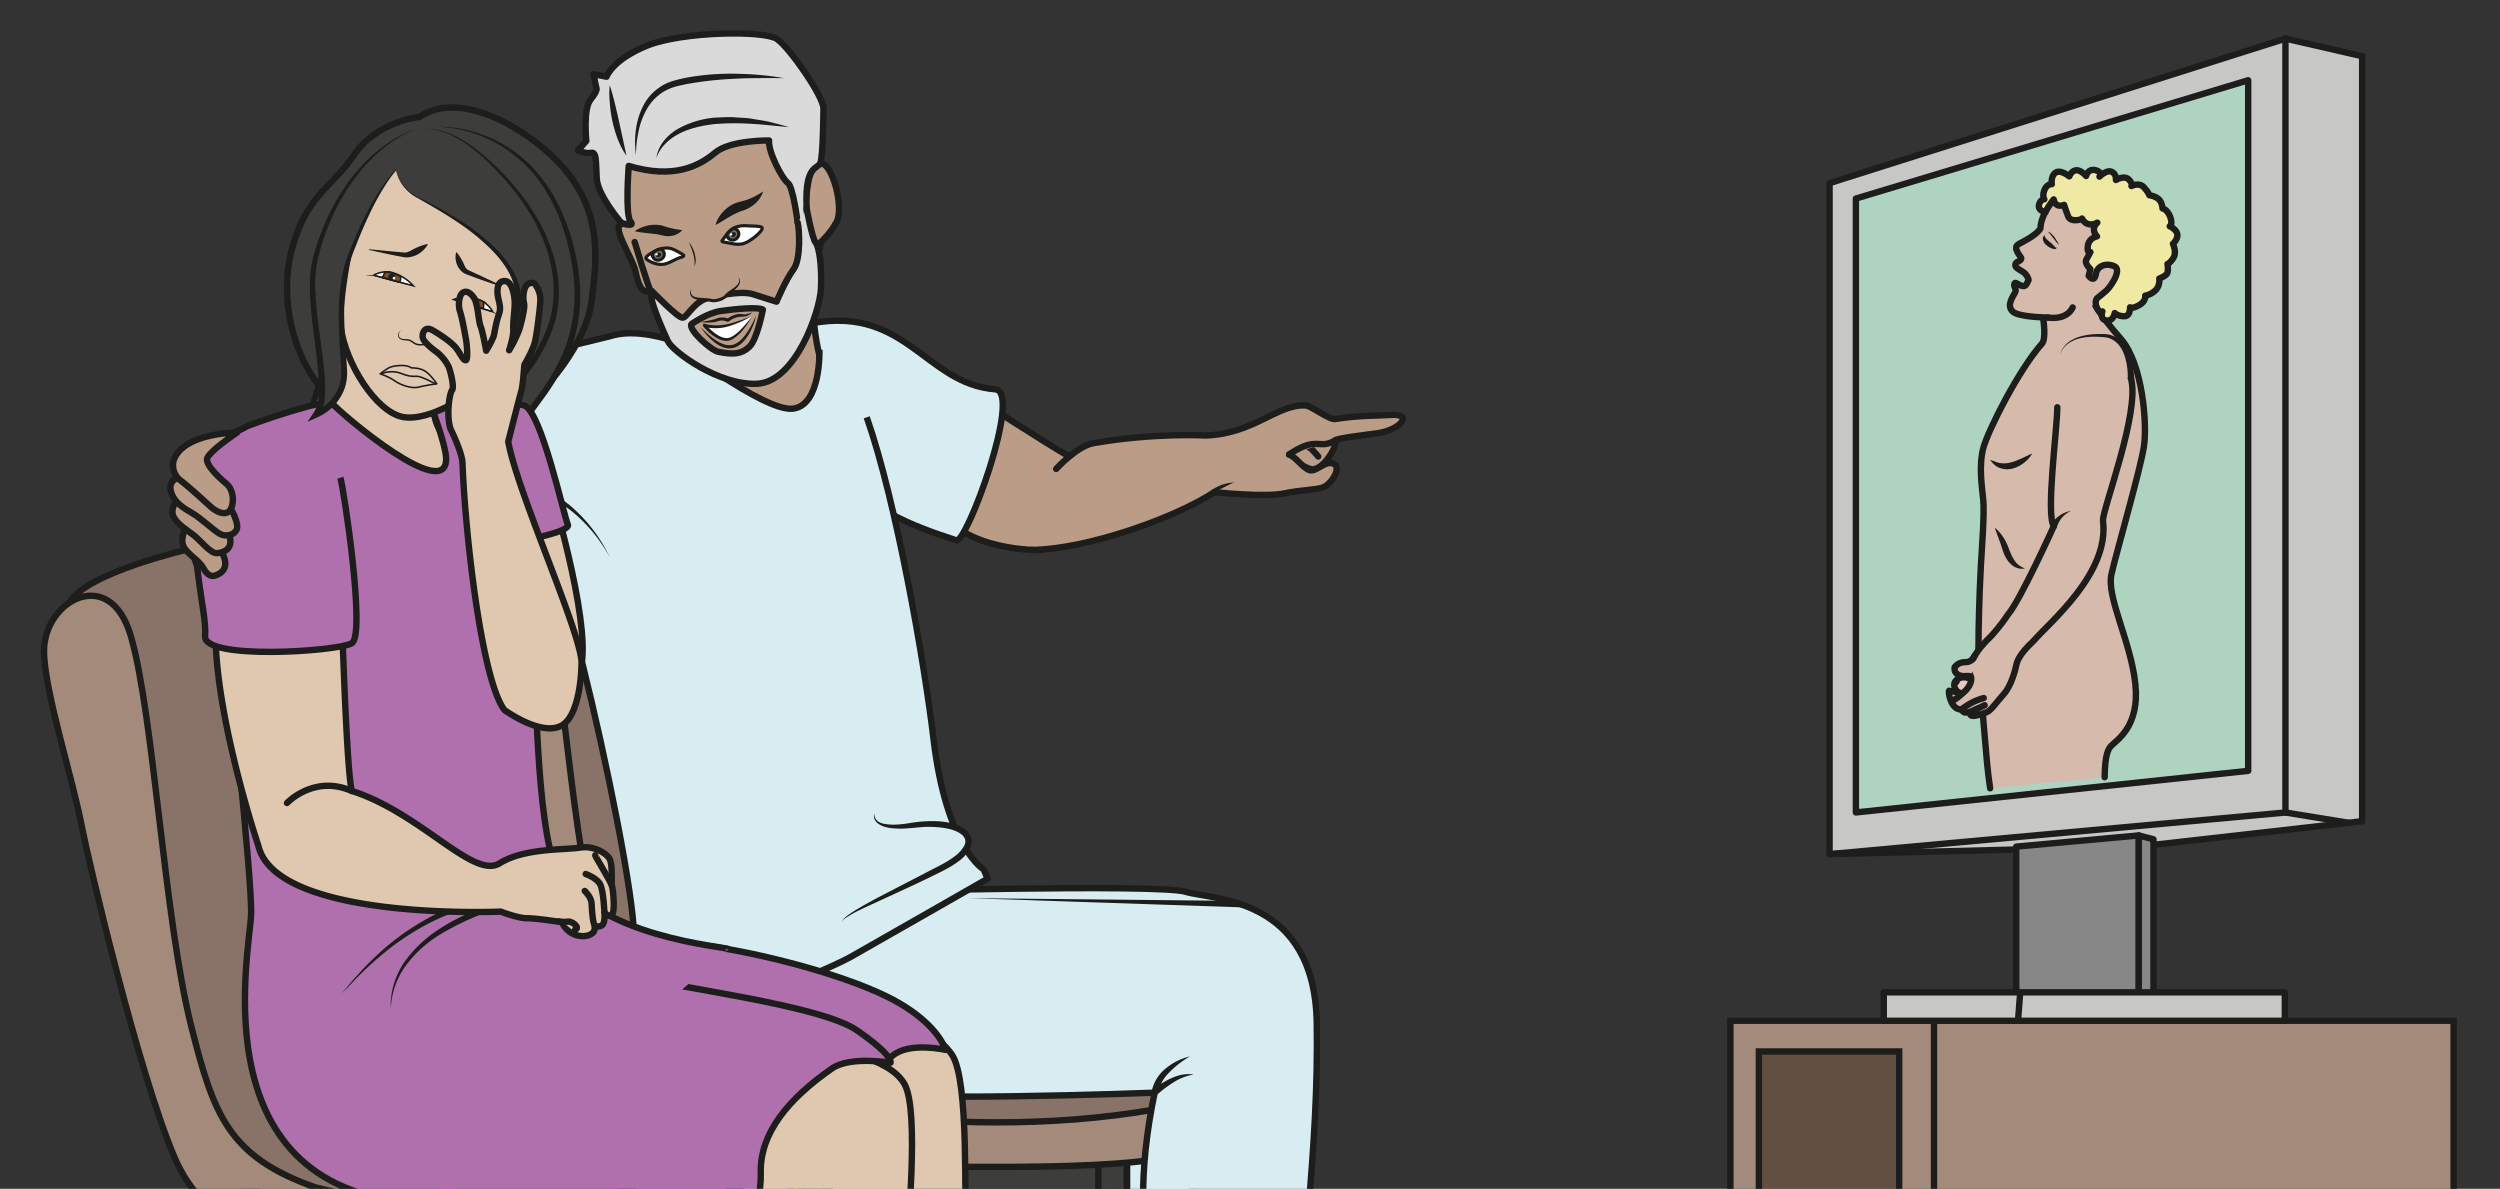
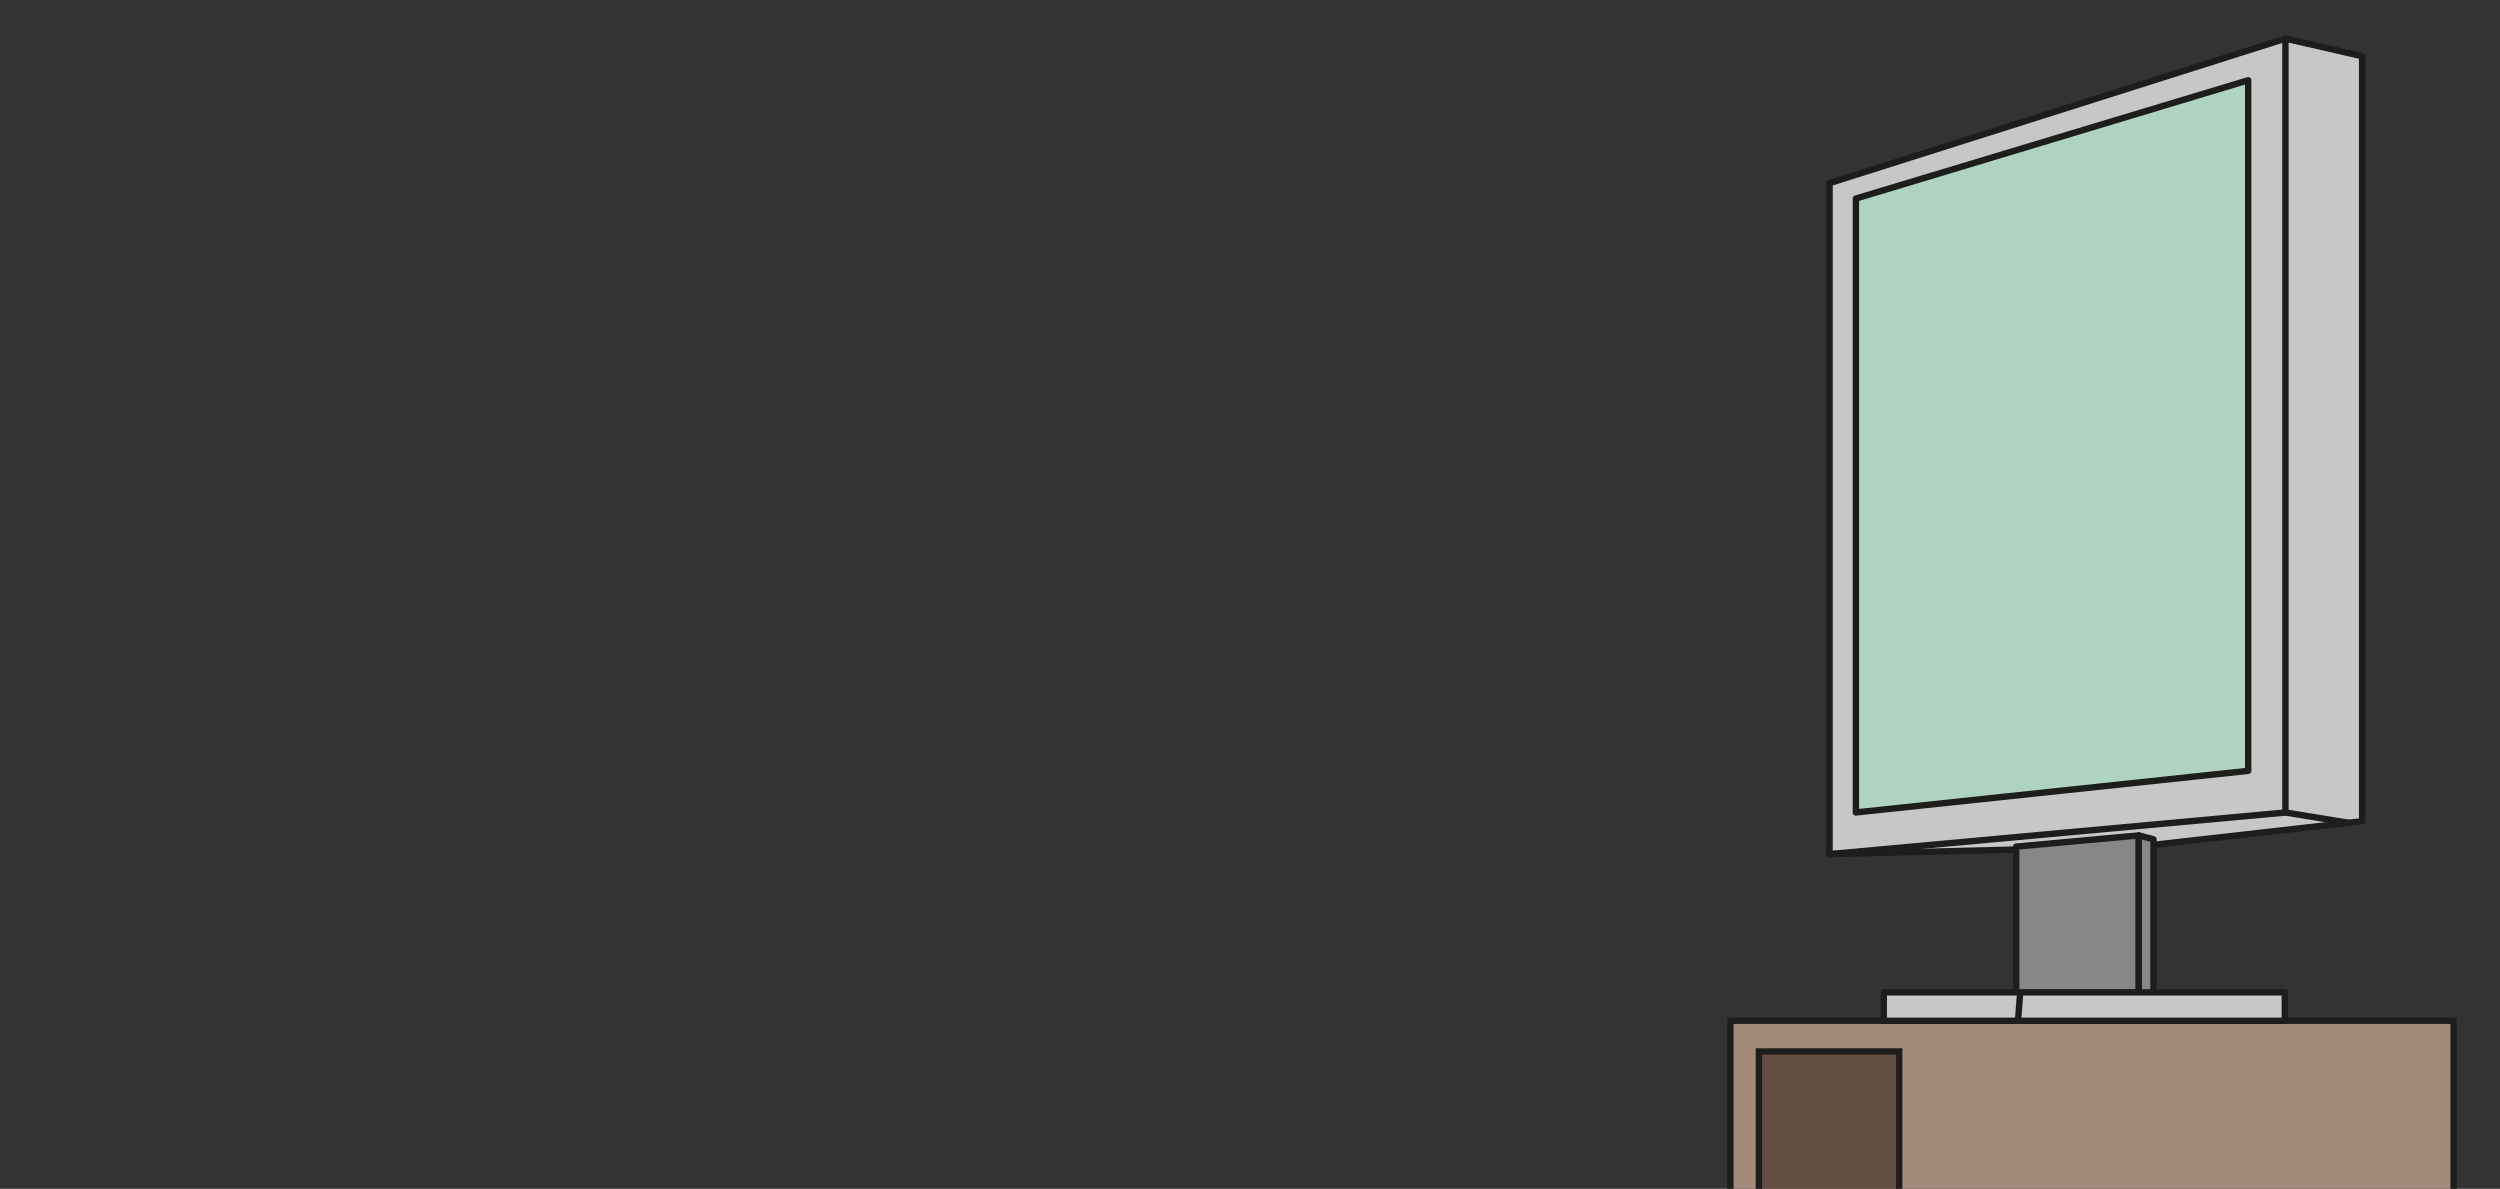
<svg xmlns="http://www.w3.org/2000/svg" xml:space="preserve" viewBox="0 0 521.41 247.94">
  <rect x="0" y="0" width="521.41" height="247.94" fill="#333333" stroke="none" />
  <defs>
    <clipPath id="a" clipPathUnits="userSpaceOnUse">
      <path d="M0 185.95h391.06V0H0Z" />
    </clipPath>
    <clipPath id="b" clipPathUnits="userSpaceOnUse">
      <path d="M0 185.95h391.06V0H0Z" />
    </clipPath>
    <clipPath id="c" clipPathUnits="userSpaceOnUse">
-       <path d="M0 185.95h391.06V0H0Z" />
+       <path d="M0 185.95h391.06H0Z" />
    </clipPath>
  </defs>
  <path d="M270.74 0H383.9v26.29H270.74z" style="fill:#a48a7a;fill-opacity:1;fill-rule:nonzero;stroke:none" transform="matrix(1.333 0 0 -1.333 0 247.94)" />
  <g clip-path="url(#a)" transform="matrix(1.333 0 0 -1.333 0 247.94)">
    <path d="M0 0h-86.76l-26.4 5.54v119.15H0z" style="fill:none;stroke:#1d1d1b;stroke-width:1;stroke-linecap:butt;stroke-linejoin:miter;stroke-miterlimit:10;stroke-dasharray:none;stroke-opacity:1" transform="translate(383.9 -98.4)" />
  </g>
  <path d="M275.2 0h21.94v21.48H275.2z" style="fill:#634e42;fill-opacity:1;fill-rule:nonzero;stroke:none" transform="matrix(1.333 0 0 -1.333 0 247.94)" />
  <g clip-path="url(#b)" transform="matrix(1.333 0 0 -1.333 0 247.94)">
    <path d="m0 0 21.95-5.54v119.9H0Z" style="fill:none;stroke:#1d1d1b;stroke-width:1;stroke-linecap:butt;stroke-linejoin:miter;stroke-miterlimit:10;stroke-dasharray:none;stroke-opacity:1" transform="translate(275.2 -92.87)" />
  </g>
  <path d="m0 0-34.95-3.95-48.38-1.2V99.84L-12 122.45l12-2.75Z" style="fill:#c7c7c6;fill-opacity:1;fill-rule:nonzero;stroke:none" transform="matrix(1.333 0 0 -1.333 492.66 171.28)" />
  <path d="m0 0-34.95-3.95-48.38-1.2V99.84L-12 122.45l12-2.75Z" style="fill:none;stroke:#1d1d1b;stroke-width:1;stroke-linecap:round;stroke-linejoin:round;stroke-miterlimit:10;stroke-dasharray:none;stroke-opacity:1" transform="matrix(1.333 0 0 -1.333 492.66 171.28)" />
  <path d="M0 0v-121.08" style="fill:none;stroke:#1d1d1b;stroke-width:1;stroke-linecap:round;stroke-linejoin:round;stroke-miterlimit:10;stroke-dasharray:none;stroke-opacity:1" transform="matrix(1.333 0 0 -1.333 476.66 8)" />
  <path d="m0 0-10.03 1.64" style="fill:none;stroke:#1d1d1b;stroke-width:1;stroke-linecap:round;stroke-linejoin:round;stroke-miterlimit:10;stroke-dasharray:none;stroke-opacity:1" transform="matrix(1.333 0 0 -1.333 490.03 171.64)" />
  <path d="m0 0 71.33 6.51" style="fill:none;stroke:#1d1d1b;stroke-width:1;stroke-linecap:round;stroke-linejoin:round;stroke-miterlimit:10;stroke-dasharray:none;stroke-opacity:1" transform="matrix(1.333 0 0 -1.333 381.56 178.14)" />
  <path d="M0 0v25.34l19.18 1.75V0Z" style="fill:#878787;fill-opacity:1;fill-rule:nonzero;stroke:none" transform="matrix(1.333 0 0 -1.333 420.51 210.35)" />
  <path d="M0 0v25.34l19.18 1.75V0Z" style="fill:none;stroke:#1d1d1b;stroke-width:1;stroke-linecap:round;stroke-linejoin:round;stroke-miterlimit:10;stroke-dasharray:none;stroke-opacity:1" transform="matrix(1.333 0 0 -1.333 420.51 210.35)" />
  <path d="M0 0h-2.3v24.86l2.3-.6Z" style="fill:#878787;fill-opacity:1;fill-rule:nonzero;stroke:none" transform="matrix(1.333 0 0 -1.333 449.14 207.38)" />
  <path d="M0 0h-2.3v24.86l2.3-.6Z" style="fill:none;stroke:#1d1d1b;stroke-width:1;stroke-linecap:round;stroke-linejoin:round;stroke-miterlimit:10;stroke-dasharray:none;stroke-opacity:1" transform="matrix(1.333 0 0 -1.333 449.14 207.38)" />
  <path d="M294.74 26.29h62.75v4.45h-62.75z" style="fill:#c7c7c6;fill-opacity:1;fill-rule:nonzero;stroke:#1d1d1b;stroke-width:1;stroke-linecap:round;stroke-linejoin:round;stroke-miterlimit:10;stroke-dasharray:none;stroke-opacity:1" transform="matrix(1.333 0 0 -1.333 0 247.94)" />
  <path d="m0 0-.34-4.46" style="fill:none;stroke:#1d1d1b;stroke-width:1;stroke-linecap:butt;stroke-linejoin:miter;stroke-miterlimit:10;stroke-dasharray:none;stroke-opacity:1" transform="matrix(1.333 0 0 -1.333 421.34 206.95)" />
  <path d="m0 0-61.38-6.51v96.05L0 108.05Z" style="fill:#afd3c1;fill-opacity:1;fill-rule:nonzero;stroke:none" transform="matrix(1.333 0 0 -1.333 468.89 160.77)" />
  <path d="m0 0-61.38-6.51v96.05L0 108.05Z" style="fill:none;stroke:#1d1d1b;stroke-width:1;stroke-linecap:round;stroke-linejoin:round;stroke-miterlimit:10;stroke-dasharray:none;stroke-opacity:1" transform="matrix(1.333 0 0 -1.333 468.89 160.77)" />
  <g clip-path="url(#c)" transform="matrix(1.333 0 0 -1.333 0 247.94)">
    <path d="M0 0c.03 3.71.64 4.47.97 4.85.83.93 4.56 3 3.83 9.74-.72 6.73-4.56 13.57-3.73 17.2.83 3.62 4.56 16.47 5.08 20 .52 3.52-.2 12.74-3.52 16.68-.83.98-5.63 6.28-5.18 8.6l-8.78 2.85c.42-1.66 2.79-10.65 1.52-12.08-3.57-4-8.46-13.58-9.19-16.38-.72-2.8-.2-6 0-8.08.21-2.07-.23-7.87-.37-10.26-.14-2.38-.8-17.08.03-21.33.5-2.6.65-8.46 1.42-13.53" style="fill:#d6baab;fill-opacity:1;fill-rule:nonzero;stroke:#1d1d1b;stroke-width:1;stroke-linecap:round;stroke-linejoin:round;stroke-miterlimit:10;stroke-dasharray:none;stroke-opacity:1" transform="translate(329.3 64.4)" />
    <path d="M0 0c.1.7.52 1.33 1.05 1.8.54.47 1.19.8 1.87 1.02 1.37.43 2.8.5 4.24.43a3.83 3.83 0 0 0 2.06-.86A5.26 5.26 0 0 0 10.57.61c.64-1.35.92-2.77.99-4.26a.5.5 0 1 0-1-.05v.06c.01 1.31-.17 2.71-.67 3.94-.48 1.23-1.47 2.26-2.8 2.45-1.34.14-2.77.16-4.1-.17a5.16 5.16 0 0 1-1.86-.88C.6 1.28.15.69 0 0" style="fill:#1d1d1b;fill-opacity:1;fill-rule:nonzero;stroke:none" transform="translate(322.36 130.47)" />
    <path d="M0 0a6.64 6.64 0 0 0 1.4-1.63c.4-.58.67-1.33.9-1.92.23-.61.5-1.2.86-1.7s.87-.88 1.56-1.13c-.7-.18-1.55.06-2.13.6-.6.51-.95 1.2-1.23 1.87-.25.7-.4 1.29-.66 1.94C.47-1.33.22-.69 0 0" style="fill:#1d1d1b;fill-opacity:1;fill-rule:nonzero;stroke:none" transform="translate(312.11 103.45)" />
-     <path d="M0 0c.64-.2 1.16-.47 1.7-.52a4.12 4.12 0 0 1 1.6.14c.54.12 1.06.38 1.61.6C5.45.47 6 .75 6.6.99A5.63 5.63 0 0 0 5.32-.45a5.08 5.08 0 0 0-1.76-.9 3.37 3.37 0 0 0-2.06.09C.83-1.03.36-.5 0 0" style="fill:#1d1d1b;fill-opacity:1;fill-rule:nonzero;stroke:none" transform="translate(311.38 114.05)" />
    <path d="M0 0c-.05.04-1.7 1.33-2.96.53s-.24-2.3 1.33-2.98c1.58-.7 1.62-.6 1.62-.6" style="fill:#e4c9c1;fill-opacity:1;fill-rule:nonzero;stroke:#1d1d1b;stroke-width:1;stroke-linecap:round;stroke-linejoin:round;stroke-miterlimit:10;stroke-dasharray:none;stroke-opacity:1" transform="translate(309.29 79.24)" />
    <path d="M0 0c-.07.02-2.39-1.98-3.69-.8 0 0-.34.56-.7.21 0 0-.06.32-.3.36-.25.03-.2-.16-.23-.14-.04.02 1.05-2.25-.84-2.98 0 0 .1-.28.56-.36 0 0 1.72-.02 3.45.53" style="fill:#e8d1c2;fill-opacity:1;fill-rule:nonzero;stroke:#1d1d1b;stroke-width:1;stroke-linecap:round;stroke-linejoin:round;stroke-miterlimit:10;stroke-dasharray:none;stroke-opacity:1" transform="translate(313.67 79.96)" />
    <path d="M0 0c.13-.48.2-.99.12-1.48-.07-.49-.3-.97-.68-1.25.33.35.45.82.43 1.27-.01.45-.15.88-.34 1.29-.06.12 0 .27.12.33A.25.25 0 0 0 0 0" style="fill:#1d1d1b;fill-opacity:1;fill-rule:nonzero;stroke:none" transform="translate(309.5 79.46)" />
    <path d="M0 0c.04.52.04 1.04-.02 1.54-.07.5-.22 1.02-.53 1.28v.01a.25.25 0 0 0-.04.36.25.25 0 0 0 .4-.01c.4-.52.42-1.1.42-1.62A7.21 7.21 0 0 0 0 0" style="fill:#1d1d1b;fill-opacity:1;fill-rule:nonzero;stroke:none" transform="translate(310.36 76.17)" />
    <path d="M0 0a.26.26 0 0 0-.16-.17.26.26 0 0 0-.19.01l-.02.02c-.02 0-.04.03-.04.03l-.02.03-.03.05a.73.73 0 0 0-.06.29c0 .13.05.26.15.31A.24.24 0 0 1-.29.34.45.45 0 0 1-.13.26h.03l-.02.02-.02.01s-.1.05-.19.01A.25.25 0 1 0 0 0" style="fill:#1d1d1b;fill-opacity:1;fill-rule:nonzero;stroke:none" transform="translate(306.45 79)" />
    <path d="M0 0c.22-.24-2.12-7.94-2.81-7.25-.69.69.25 4.55.68 5.19C-1.7-1.42-.95 1.05 0 0" style="fill:#d6baab;fill-opacity:1;fill-rule:nonzero;stroke:none" transform="translate(313.66 82.53)" />
    <path d="M0 0c1.5-5.25-4.56-20.76-4.37-22.32 1.04-8.24-8.41-15.92-10.9-18.82-2.19-2.04-2.56-3.2-2.66-3.72-.13-.73-.82-3.3-1.94-4.54-1.13-1.24-2-2.59-2.7-2.86-.71-.27-2.13-.8-2.47-.48-.61.59.65.82.95 1.01-1.77-.9-2.15-.67-2.42-.06-.26-.1-.2-.06-.4-.01-1.44.34-1.72 3.01-1.52 2.9.12-.06.92-.12 1.18-.25l.88-.15c.28.18 1.5 1.18 1.37 2.46-.38 1.33-1.19 1.66-1.19 1.66l1.45 1.22c.69 1.32 1.66 2.45 2.81 3.55 0 0 1.44 1.51 2.7 3.44 1.88 2.14 7.17 13.83 7.17 13.83-1.29 1.73.54 15.33.54 18.59" style="fill:#d6baab;fill-opacity:1;fill-rule:nonzero;stroke:#1d1d1b;stroke-width:1;stroke-linecap:round;stroke-linejoin:round;stroke-miterlimit:10;stroke-dasharray:none;stroke-opacity:1" transform="translate(333.41 126.83)" />
    <path d="M0 0a8.88 8.88 0 0 1-2.34-.99c-.44-.25-.9-.63-1.14-.75" style="fill:none;stroke:#1e1f1d;stroke-width:1;stroke-linecap:round;stroke-linejoin:round;stroke-miterlimit:10;stroke-dasharray:none;stroke-opacity:1" transform="translate(310.38 76.78)" />
    <path d="M0 0s-.55-.28-1.19-.56" style="fill:none;stroke:#1e1f1d;stroke-width:1;stroke-linecap:round;stroke-linejoin:miter;stroke-miterlimit:10;stroke-dasharray:none;stroke-opacity:1" transform="translate(310.52 75.66)" />
    <path d="M0 0s.95.64 1.24 1.01" style="fill:none;stroke:#1e1f1d;stroke-width:1;stroke-linecap:round;stroke-linejoin:round;stroke-miterlimit:10;stroke-dasharray:none;stroke-opacity:1" transform="translate(305.81 76.52)" />
    <path d="M0 0a4.01 4.01 0 0 1-2.23-2.58.5.5 0 1 0-.93.37v.02C-2.44-.96-1.22-.2 0 0" style="fill:#1d1d1b;fill-opacity:1;fill-rule:nonzero;stroke:none" transform="translate(324.05 106.07)" />
    <path d="M0 0c-.5-.94-.91-1-1.75-1.03-.84-.03-1.38-.75-1.38-.75s-.24-.9.68-1.27c.95-.39 1.78.17 1.85-.4" style="fill:#d6baab;fill-opacity:1;fill-rule:nonzero;stroke:#1d1d1b;stroke-width:1;stroke-linecap:round;stroke-linejoin:round;stroke-miterlimit:10;stroke-dasharray:none;stroke-opacity:1" transform="translate(308.97 83.41)" />
    <path d="M0 0s-4.54.04-5.5.92c-1.1 1.02.13 2.47.38 3.06.26.6-.33.72-.12 1.35.1.31.67-.27 1.26-.4.6-.14.73.6.94.9.07.11-.29.93-.81 1.27-.53.33-1.1.67-1.16.79-.3.53.17.78.17.78s.89.34.61.73c-.27.4-.74.96-.75 1.5 0 .56.52.58 2 1.48 1.47.9 1.79 1.53 1.79 1.53.08 2.98 3.74 6.7 3.74 6.7s3.5.63 9.07-3.15c5.56-3.78 3-11.15 1.06-14.03" style="fill:#d6baab;fill-opacity:1;fill-rule:nonzero;stroke:#1d1d1b;stroke-width:1;stroke-linecap:round;stroke-linejoin:round;stroke-miterlimit:10;stroke-dasharray:none;stroke-opacity:1" transform="translate(320.43 136.32)" />
    <path d="M0 0c.03-.06.05-.16-.04-.24-.11-.08-.22-.07-.33-.03l.03-.02c-.5.1-.94.33-1.3.7-.19.17-.35.4-.43.69-.1.28 0 .67.26.78-.01-.28.11-.41.23-.55l.44-.4C-.83.68-.5.4-.19.04h.03l.02-.1c.02-.02.09.02.13.07" style="fill:#1d1d1b;fill-opacity:1;fill-rule:nonzero;stroke:none" transform="translate(321.73 147.32)" />
    <path d="M0 0c-.34.35-.61.73-.9 1.1l-.43.55c-.15.18-.28.38-.5.48.25-.01.46-.19.64-.34.18-.17.33-.36.48-.54C-.43.85-.17.45 0 0" style="fill:#1d1d1b;fill-opacity:1;fill-rule:nonzero;stroke:none" transform="translate(322.17 147.63)" />
    <path d="M0 0c3.12-.43 3.86 1.58 3.86 1.58" style="fill:none;stroke:#1d1d1b;stroke-width:1;stroke-linecap:round;stroke-linejoin:round;stroke-miterlimit:10;stroke-dasharray:none;stroke-opacity:1" transform="translate(320.43 136.32)" />
    <path d="M0 0s-1.22.26-1 1.16c.21.9.83.87.83.87s-.37.5.03 1.47c.4.96 1.14.9 1.14.9s-.2 1.25.6 1.8c.78.53 2.13-.58 2.13-.58s.35.9 1.1.95c.74.05 1.54-.89 1.54-.89s.28 1.2 1.46.9c1.17-.3.63-1 .63-1s1.1 1.1 1.89.76c.79-.34.68-1.29.68-1.29s1.28.77 1.99.1c.7-.68.44-1.04.44-1.04s1.19.61 1.94-.2c.76-.83.86-1.24.86-1.24s.96-.14 1.48-.64c.53-.5.58-1.42.58-1.42s.75-.14 1.2-1.33c.45-1.19-.07-1.47-.07-1.47s1.05-.46 1.18-1.24c.14-.77-.68-1.51-.68-1.51s.62-1.28.1-2.16c-.53-.87-.95-.99-.95-.99s.17-1.06-.06-1.48c-.23-.42-1.22-.8-1.22-.8s.15-1-.52-1.76a3.13 3.13 0 0 0-1.69-.92s.18-.84-.94-1.48c-1.13-.64-1.43-.34-1.43-.34s.08-1.42-.92-1.4c-1 .01-1.48.5-1.48.5s-.2-1.31-1.29-1.16c-1.08.16-.64 1.42-.64 1.42s-.27-.54-.79.46-.05 1.58-.05 1.58 1.29 1.02 1.59 1.34c.69.72 2.3 3.12 1.15 3.67-1.16.55-2.68.2-2.92-1.23-.24-1.42-1.12-.26-1.12-.26l.26 1.08s-.99.86-.6 1.51c.37.66.6 1.13.6 1.13s-.55-.3-.39.96C6.8-4 8.07-3.77 8.07-3.77s-1.1 1.08.05 2.14c0 0-1.55-.93-2.4.65L5.6-1.1s-1.65-.55-2.05.49c-.4 1.03-.63 1.77-.63 1.77s-.65-.3-1.12.01c-.46.31-.5.84-.5.84S.23.65 0 0" style="fill:#efe9a4;fill-opacity:1;fill-rule:nonzero;stroke:none" transform="translate(320.03 152.79)" />
    <path d="M0 0s-1.22.26-1 1.16c.21.9.83.87.83.87s-.37.5.03 1.47c.4.96 1.14.9 1.14.9s-.2 1.25.6 1.8c.78.53 2.13-.58 2.13-.58s.35.9 1.1.95c.74.05 1.54-.89 1.54-.89s.28 1.2 1.46.9c1.17-.3.63-1 .63-1s1.1 1.1 1.89.76c.79-.34.68-1.29.68-1.29s1.28.77 1.99.1c.7-.68.44-1.04.44-1.04s1.19.61 1.94-.2c.76-.83.86-1.24.86-1.24s.96-.14 1.48-.64c.53-.5.58-1.42.58-1.42s.75-.14 1.2-1.33c.45-1.19-.07-1.47-.07-1.47s1.05-.46 1.18-1.24c.14-.77-.68-1.51-.68-1.51s.62-1.28.1-2.16c-.53-.87-.95-.99-.95-.99s.17-1.06-.06-1.48c-.23-.42-1.22-.8-1.22-.8s.15-1-.52-1.76a3.13 3.13 0 0 0-1.69-.92s.18-.84-.94-1.48c-1.13-.64-1.43-.34-1.43-.34s.08-1.42-.92-1.4c-1 .01-1.48.5-1.48.5s-.2-1.31-1.29-1.16c-1.08.16-.64 1.42-.64 1.42s-.27-.54-.79.46-.05 1.58-.05 1.58 1.29 1.02 1.59 1.34c.69.72 2.3 3.12 1.15 3.67-1.16.55-2.68.2-2.92-1.23-.24-1.42-1.12-.26-1.12-.26l.26 1.08s-.99.86-.6 1.51c.37.66.6 1.13.6 1.13s-.55-.3-.39.96C6.8-4 8.07-3.77 8.07-3.77s-1.1 1.08.05 2.14c0 0-1.55-.93-2.4.65L5.6-1.1s-1.65-.55-2.05.49c-.4 1.03-.63 1.77-.63 1.77s-.65-.3-1.12.01c-.46.31-.5.84-.5.84S.23.65 0 0Z" style="fill:none;stroke:#1d1d1b;stroke-width:1;stroke-linecap:round;stroke-linejoin:round;stroke-miterlimit:10;stroke-dasharray:none;stroke-opacity:1" transform="translate(320.03 152.79)" />
    <path d="M0 0s-12.36-.31-16.2 6.96c-3.82 7.27 1.49 14.34 1.49 14.34l4.56 2.5s11.62-7.54 14.58-9.16c2.96-1.62 7.1-1.52 7.1-1.52l4.52-4.17S4.05 1.24 0 0" style="fill:#bb9c87;fill-opacity:1;fill-rule:evenodd;stroke:none" transform="translate(162.88 99.93)" />
    <path d="M0 0s-12.36-.31-16.2 6.96c-3.82 7.27 1.49 14.34 1.49 14.34l4.56 2.5s11.62-7.54 14.58-9.16c2.96-1.62 7.1-1.52 7.1-1.52l4.52-4.17S4.05 1.24 0 0Z" style="fill:none;stroke:#1d1d1b;stroke-width:1;stroke-linecap:round;stroke-linejoin:round;stroke-miterlimit:10;stroke-dasharray:none;stroke-opacity:1" transform="translate(162.88 99.93)" />
    <path d="M0 0c8.49.09 22.25 4.92 28.55 9.05 3.65 2.39 7.62-.12 8.58-.22 2.68-.3 2.86 5.67 5.63 4.16 1.02-.56 1.65-.5 2.55.24 1 .83 2.34 2.81 2.15 3.9-.05.34 6.26 1.06 6.65 1.13 3.73.6 5.63 3.18 1.86 2.85-1.44-.12-4.6-.01-8.54-.63-.92-.14-3.75 2.07-4.58 2.12-4.42.28-8.11-4.44-15.67-4.7 0 0-8 .47-17.57-1.2-2.58-.46-5.82-4.03-5.82-4.03" style="fill:#bb9c87;fill-opacity:1;fill-rule:evenodd;stroke:#1d1d1b;stroke-width:1;stroke-linecap:round;stroke-linejoin:round;stroke-miterlimit:10;stroke-dasharray:none;stroke-opacity:1" transform="translate(161.46 99.96)" />
    <path d="M0 0s7.85-.89 11.07-.18c2.13.47 4.83.52 5.88.9 1.35.48 3.03 3.15 1.69 3.72-1.34.58-2.68-1.37-3.78-1-1.1.38-2.09 2.05-3.18 2.43" style="fill:#bb9c87;fill-opacity:1;fill-rule:evenodd;stroke:#1d1d1b;stroke-width:1;stroke-linecap:round;stroke-linejoin:round;stroke-miterlimit:10;stroke-dasharray:none;stroke-opacity:1" transform="translate(190.01 109.01)" />
    <path d="M0 0s-1.2 1.59-1.89 1.65" style="fill:#bb9c87;fill-opacity:1;fill-rule:evenodd;stroke:#1d1d1b;stroke-width:1;stroke-linecap:round;stroke-linejoin:round;stroke-miterlimit:10;stroke-dasharray:none;stroke-opacity:1" transform="translate(206.25 114.57)" />
    <path d="M0 0s1.98 1.46 3.6 1.63c1.6.16 1.85-.37 3.64.58" style="fill:#bb9c87;fill-opacity:1;fill-rule:evenodd;stroke:#1d1d1b;stroke-width:1;stroke-linecap:round;stroke-linejoin:round;stroke-miterlimit:10;stroke-dasharray:none;stroke-opacity:1" transform="translate(201.69 114.88)" />
    <path d="M0 0s15.65-2.26 13.84-7.25c-1.7-4.65 14.03-9.11 14.23-9.25 1.48-1 10.48 23.28 6.13 23.61-11.27.86-14.06 13.86-30.18 10.03" style="fill:#d7edf2;fill-opacity:1;fill-rule:nonzero;stroke:#1d1d1b;stroke-width:1;stroke-linecap:round;stroke-linejoin:round;stroke-miterlimit:10;stroke-dasharray:none;stroke-opacity:1" transform="translate(121.52 117.98)" />
    <path d="M0 0s-8.02-3.53-9.3 0c-1.29 3.53-2.89 44.26 1.92 53.89C-2.57 63.5 1.6 42.18 1.6 42.18z" style="fill:#d7edf2;fill-opacity:1;fill-rule:nonzero;stroke:none" transform="translate(185.16 -35.97)" />
    <path d="M0 0s-8.02-3.53-9.3 0c-1.29 3.53-2.89 44.26 1.92 53.89C-2.57 63.5 1.6 42.18 1.6 42.18z" style="fill:none;stroke:#1d1d1b;stroke-width:1;stroke-linecap:butt;stroke-linejoin:round;stroke-miterlimit:10;stroke-dasharray:none;stroke-opacity:1" transform="translate(185.16 -35.97)" />
    <path d="M109.14-21.15h67.21V5.73h-67.21Z" style="fill:#3d3d3c;fill-opacity:1;fill-rule:nonzero;stroke:#1d1d1b;stroke-width:1;stroke-linecap:butt;stroke-linejoin:round;stroke-miterlimit:10;stroke-dasharray:none;stroke-opacity:1" />
-     <path d="M171.86-76.38h4.43v85h-4.43zM107.92-76.38h4.42v85h-4.42z" style="fill:#3d3d3c;fill-opacity:1;fill-rule:nonzero;stroke:#1d1d1b;stroke-width:1;stroke-linecap:butt;stroke-linejoin:round;stroke-miterlimit:10;stroke-dasharray:none;stroke-opacity:1" />
    <path d="M0 0s-3.13-6.8-5.31-12.4c-2.18-5.61-86.07-3.22-94.42 10.83-3.35 5.63-21.6 84.26-19.9 87.46 2.55 4.79 19.36 8.6 19.36 8.6l26.8-81.14z" style="fill:#897368;fill-opacity:1;fill-rule:nonzero;stroke:none" transform="translate(193.54 22.6)" />
    <path d="M0 0s-3.13-6.8-5.31-12.4c-2.18-5.61-86.07-3.22-94.42 10.83-3.35 5.63-21.6 84.26-19.9 87.46 2.55 4.79 19.36 8.6 19.36 8.6l26.8-81.14z" style="fill:none;stroke:#1d1d1b;stroke-width:1;stroke-linecap:butt;stroke-linejoin:round;stroke-miterlimit:10;stroke-dasharray:none;stroke-opacity:1" transform="translate(193.54 22.6)" />
    <path d="M0 0c-13.82 4.87-16.15 11.6-19.7 25.6-4.32 17.13-5.96 49.67-9.62 62.14-3.33 11.36-13.77 5.62-13.8-2.38-.02-6.17 4.58-20.38 6.01-27.95.97-5.1 8.97-39.08 14.73-52.6 6.67-15.64 24.66-16.43 56.46-16.8 31.8-.38 43.57 1.1 43.37 6.72 0 0 1.68 4.22-9.55 2.24C33.88-9 0 0 0 0" style="fill:#a48a7a;fill-opacity:1;fill-rule:nonzero;stroke:none" transform="translate(112.95 15.47)" />
    <path d="M0 0c-13.82 4.87-16.15 11.6-19.7 25.6-4.32 17.13-5.96 49.67-9.62 62.14-3.33 11.36-13.77 5.62-13.8-2.38-.02-6.17 4.58-20.38 6.01-27.95.97-5.1 8.97-39.08 14.73-52.6 6.67-15.64 24.66-16.43 56.46-16.8 31.8-.38 43.57 1.1 43.37 6.72 0 0 1.68 4.22-9.55 2.24C33.88-9 0 0 0 0Z" style="fill:none;stroke:#1d1d1b;stroke-width:1;stroke-linecap:butt;stroke-linejoin:round;stroke-miterlimit:10;stroke-dasharray:none;stroke-opacity:1" transform="translate(112.95 15.47)" />
    <path d="M0 0s46.82 1.28 51 0c4.16-1.28 20.2-.64 20.52-20.53.32-19.89-2.57-38.61-3.53-55.71l-.96-17.1s1.11-4.5-10.77-3.56c-14.94 1.17-11.68 5.16-11.68 5.16s3.8 12.51 1.58 25.66c-2.23 13.15-2.59 22.14 0 34.65 0 0-40.47-1.6-53.98.32-13.51 1.92-20.28 4.24-21.7 12.06" style="fill:#d7edf2;fill-opacity:1;fill-rule:nonzero;stroke:#1d1d1b;stroke-width:1;stroke-linecap:butt;stroke-linejoin:round;stroke-miterlimit:10;stroke-dasharray:none;stroke-opacity:1" transform="translate(134.5 46.47)" />
    <path d="m0 0 43.12-.45-.02-1z" style="fill:#1d1d1b;fill-opacity:1;fill-rule:nonzero;stroke:none" transform="translate(151.32 45.48)" />
    <path d="M0 0s-.2-2.25 0-7.17c.37-9.48-8.19-19.14-8.19-19.14l32.87-.08s-7.96 13.57-2.94 28.54" style="fill:#bb9c87;fill-opacity:1;fill-rule:nonzero;stroke:#1d1d1b;stroke-width:1;stroke-linecap:round;stroke-linejoin:round;stroke-miterlimit:10;stroke-dasharray:none;stroke-opacity:1" transform="translate(107.12 147.12)" />
    <path d="M0 0s.33-8.7-4.17-9.21C-8.67-9.72-23.23 1.5-23.23 1.5s-5.5 1.97-9.58.61c0 0-14.25-3.61-22.65-4.78-4.01-.56-7.18-18.23 1.17-20.11 8.35-1.89 13.26-1.56 13.9-4.56.63-3 1.8-15.72 3.32-21.78 3.71-14.82 8.03-36.25 8.05-42.46.02-6.2 3.47-16 3.47-16S-.08-97.8 4.9-94.99c7.86 4.46 21.43 12.24 21.43 12.24l-.63 1.46s-5.83 3.35-7.85 20.47c-1.35 11.47-5.77 37-10.44 50.26" style="fill:#d7edf2;fill-opacity:1;fill-rule:nonzero;stroke:#1d1d1b;stroke-width:1;stroke-linecap:butt;stroke-linejoin:round;stroke-miterlimit:10;stroke-dasharray:none;stroke-opacity:1" transform="translate(128.2 131.27)" />
    <path d="M0 0s-.92-2.85 5.9-1.9c8.3 1.16 12.46-2.62 4.72-6.62-7.74-4-16.12-7.57-15.63-8.51" style="fill:#d7edf2;fill-opacity:1;fill-rule:nonzero;stroke:none" transform="translate(136.82 58.77)" />
    <path d="M0 0c-.07-.43.1-.85.38-1.13.28-.28.67-.43 1.06-.52.8-.16 1.64-.18 2.48-.1.84.05 1.64.23 2.52.34.86.11 1.74.17 2.62.17.88 0 1.76-.07 2.64-.25.88-.2 1.77-.47 2.56-1.1.38-.3.73-.74.88-1.28.15-.55.05-1.13-.16-1.58a5.78 5.78 0 0 0-1.85-2.1c-1.45-1.08-3.04-1.77-4.56-2.53-1.55-.75-3.1-1.48-4.66-2.19l-4.66-2.15a55.1 55.1 0 0 1-2.31-1.11 17.85 17.85 0 0 1-1.64-1c-.14-.12-.37-.28-.3-.5-.1.22.12.41.25.56.15.15.32.3.5.42.34.27.7.5 1.06.73.73.46 1.48.89 2.23 1.3 1.5.84 3.03 1.61 4.55 2.4l4.56 2.36c1.51.81 3.1 1.5 4.38 2.5a5 5 0 0 1 1.54 1.71c.31.65.13 1.25-.44 1.71-.56.46-1.34.74-2.13.91-.8.17-1.62.26-2.46.28-1.67.08-3.32-.28-5.1-.27-.87.02-1.77.06-2.62.38-.41.17-.83.4-1.11.77C-.1-.91-.15-.4 0 0" style="fill:#1d1d1b;fill-opacity:1;fill-rule:nonzero;stroke:none" transform="translate(136.82 58.77)" />
    <path d="M0 0c-1.2-.7-2.28-1.54-3.2-2.48a6.5 6.5 0 0 1-1.84-3.3l-.83.45c.91.8 1.9 1.44 2.99 1.93 1.07.48 2.3.77 3.46.55a8.09 8.09 0 0 1-3.12-1.2 18.76 18.76 0 0 1-2.66-2l-.01-.01a.49.49 0 0 0-.8.46 6.21 6.21 0 0 0 2.24 3.72A9.38 9.38 0 0 0 0 0" style="fill:#1d1d1b;fill-opacity:1;fill-rule:nonzero;stroke:none" transform="translate(186.18 20.72)" />
    <path d="M0 0s-2.04 5.78-2.18 7.74c-.14 1.96 2.34 4.83 3.36 5.91 1.02 1.1 18.25 4.8 21.34 2.41 3.1-2.39 5.61-11.96 5.61-11.96s.25 5.59 2.21 5.5c1.96-.09 3.7-7.05 2.55-9.2-1.14-2.14-2.83-3.48-2.83-3.48s-.46-6.1-1.57-8.84c-1.1-2.76-3.7-10.63-8.57-11.31-4.88-.69-10.22 3.6-11.57 5.59-1.34 2-3.86 5.3-4.36 6.65-.5 1.34-1.62-1.03-2.56 3.54C.9-4.92-3.25.73 0 0" style="fill:#bb9c87;fill-opacity:1;fill-rule:nonzero;stroke:none" transform="translate(98.02 150.91)" />
    <path d="M0 0s-2.04 5.78-2.18 7.74c-.14 1.96 2.34 4.83 3.36 5.91 1.02 1.1 18.25 4.8 21.34 2.41 3.1-2.39 5.61-11.96 5.61-11.96s.25 5.59 2.21 5.5c1.96-.09 3.7-7.05 2.55-9.2-1.14-2.14-2.83-3.48-2.83-3.48s-.46-6.1-1.57-8.84c-1.1-2.76-3.7-10.63-8.57-11.31-4.88-.69-10.22 3.6-11.57 5.59-1.34 2-3.86 5.3-4.36 6.65-.5 1.34-1.62-1.03-2.56 3.54C.9-4.92-3.25.73 0 0Z" style="fill:none;stroke:#1d1d1b;stroke-width:1;stroke-linecap:round;stroke-linejoin:round;stroke-miterlimit:10;stroke-dasharray:none;stroke-opacity:1" transform="translate(98.02 150.91)" />
    <path d="M0 0s-3.67 4.26-3.83 6.9c-.16 2.63.02 4.21-.88 4.04-.9-.18-2.05.38-2.05.38l1.3 1.48s-.52 4.96.64 6.43c1.16 1.47.95 1.76.95 1.76l-.48 2.25 2.05-.39s.9 2.67 6.4 4.88c5.52 2.21 18.26 2.39 20.26 1.02s7.38-9.12 7.28-10.93c0 0-.06-7.47-.48-8.46-.42-1-2.37-.3-2.17-6.48l.08-2.79L27.6.04s-.7 5.64-1.55 6.21c-.85.58-3.1 4.88-2.92 6.62 0 0-6.04.11-8.46-1.92-2.43-2.04-6.41-4.19-13.5-2.06 0 0-.58-7.67.28-8.7C2.3-.82 0 0 0 0" style="fill:#dadada;fill-opacity:1;fill-rule:nonzero;stroke:none" transform="translate(97.2 151.15)" />
-     <path d="M0 0s-3.67 4.26-3.83 6.9c-.16 2.63.02 4.21-.88 4.04-.9-.18-2.05.38-2.05.38l1.3 1.48s-.52 4.96.64 6.43c1.16 1.47.95 1.76.95 1.76l-.48 2.25 2.05-.39s.9 2.67 6.4 4.88c5.52 2.21 18.26 2.39 20.26 1.02s7.38-9.12 7.28-10.93c0 0-.06-7.47-.48-8.46-.42-1-2.37-.3-2.17-6.48l.08-2.79L27.6.04s-.7 5.64-1.55 6.21c-.85.58-3.1 4.88-2.92 6.62 0 0-6.04.11-8.46-1.92-2.43-2.04-6.41-4.19-13.5-2.06 0 0-.58-7.67.28-8.7C2.3-.82 0 0 0 0Z" style="fill:none;stroke:#1d1d1b;stroke-width:1;stroke-linecap:round;stroke-linejoin:round;stroke-miterlimit:10;stroke-dasharray:none;stroke-opacity:1" transform="translate(97.2 151.15)" />
    <path d="M0 0c.61-1.83 1-3.66 1.42-5.49L2.62-11c-.59.77-1 1.65-1.36 2.55A19.75 19.75 0 0 0 .02-2.87C-.07-1.92-.1-.97 0 0" style="fill:#1d1d1b;fill-opacity:1;fill-rule:nonzero;stroke:none" transform="translate(95.4 172.66)" />
    <path d="M0 0c-.35 2.56-.11 5.3 1.11 7.7a7.7 7.7 0 0 0 2.7 3.02c1.15.79 2.52 1.09 3.78 1.37 2.58.5 5.2.71 7.8.68 2.6-.04 5.2-.23 7.76-.7-1.3.01-2.59.04-3.88 0-1.29.01-2.58-.02-3.86-.1a54.33 54.33 0 0 1-7.62-.85c-.61-.15-1.27-.25-1.83-.44a7.77 7.77 0 0 1-1.66-.74 7.56 7.56 0 0 1-2.54-2.6A11.55 11.55 0 0 1 .42 3.83 17.27 17.27 0 0 1 0 0" style="fill:#1d1d1b;fill-opacity:1;fill-rule:nonzero;stroke:none" transform="translate(99.51 161.7)" />
    <path d="M0 0c.24 1.98 1.74 3.65 3.47 4.62a14.51 14.51 0 0 0 5.7 1.7c.98.03 1.97.11 2.95.06.98-.1 1.97-.07 2.93-.26.96-.17 1.93-.28 2.88-.52.94-.26 1.89-.48 2.81-.77-1.94.17-3.85.4-5.77.51a40.6 40.6 0 0 1-5.71-.02c-1.88-.2-3.74-.58-5.42-1.38C2.19 3.14.63 1.86 0 0" style="fill:#1d1d1b;fill-opacity:1;fill-rule:nonzero;stroke:none" transform="translate(102.7 161.28)" />
    <path d="M0 0s2.08-6.99 2.71-8.2" style="fill:none;stroke:#1d1d1b;stroke-width:1;stroke-linecap:round;stroke-linejoin:round;stroke-miterlimit:10;stroke-dasharray:none;stroke-opacity:1" transform="translate(99.3 148.13)" />
    <path d="M0 0c.2.82.66 1.53 1.23 2.14.57.6 1.3 1.1 2.14 1.38.47.15.76.19 1.1.3.33.1.66.2.99.35.66.28 1.3.64 1.99 1.1a4.24 4.24 0 0 0-1.4-2.03c-.33-.28-.69-.51-1.08-.7-.38-.19-.85-.32-1.11-.42-.62-.24-1.23-.57-1.86-.93C1.37.82.73.4 0 0" style="fill:#1d1d1b;fill-opacity:1;fill-rule:nonzero;stroke:none" transform="translate(111.96 150.79)" />
    <path d="M0 0a2.79 2.79 0 0 0-1.87-.93 3.54 3.54 0 0 0-1.08.06l-.85.19c-1.08.18-2.3.21-3.62.5.55.42 1.17.67 1.81.84.65.17 1.33.22 2.04.13.33-.04.8-.18.98-.26A13.67 13.67 0 0 1 0 0" style="fill:#1d1d1b;fill-opacity:1;fill-rule:nonzero;stroke:none" transform="translate(106.75 150)" />
    <path d="M0 0a4.68 4.68 0 0 0 1.08-2.84c0-.35-.07-.7-.2-1.01.08.68 0 1.33-.18 1.97-.08.32-.2.63-.31.95L0 0" style="fill:#1d1d1b;fill-opacity:1;fill-rule:nonzero;stroke:none" transform="translate(107.77 148.13)" />
    <path d="M0 0c.72-.74 1.47-1.45 2.32-2 .82-.55 1.8-.97 2.7-.71.9.26 1.6 1.06 2.17 1.88.57.83 1.04 1.76 1.45 2.7-.22-1.01-.6-2-1.12-2.9-.53-.9-1.25-1.82-2.36-2.16C4-3.5 2.9-2.96 2.1-2.32A9.14 9.14 0 0 0 0 0" style="fill:#1d1d1b;fill-opacity:1;fill-rule:nonzero;stroke:none" transform="translate(109.67 134.78)" />
    <path d="M0 0s-2.15-1.16-4.1-1.58c-1.94-.41-3.44.05-3.44.05s1.82-2.29 3.56-2.22C-2.24-3.68 0 0 0 0" style="fill:#fff;fill-opacity:1;fill-rule:nonzero;stroke:none" transform="translate(117.74 136.63)" />
    <path d="M0 0c-.4-.73-.85-1.43-1.37-2.09a6.24 6.24 0 0 0-1.9-1.69c-.4-.21-.93-.23-1.35-.12-.44.1-.84.29-1.2.52a7.62 7.62 0 0 0-1.9 1.7c-.09.1-.07.26.03.34.07.05.14.06.22.04a6.8 6.8 0 0 1 1.88-.23c.64.01 1.27.09 1.9.23A23 23 0 0 1 0 0m0 0a15.7 15.7 0 0 0-3.6-1.64 7.3 7.3 0 0 0-4-.12l.25.38a8.85 8.85 0 0 1 1.78-1.6c.65-.42 1.45-.74 2.13-.42.7.31 1.32.89 1.87 1.49A20 20 0 0 1 0 0" style="fill:#1d1d1b;fill-opacity:1;fill-rule:nonzero;stroke:none" transform="translate(117.74 136.63)" />
    <path d="M0 0c.71.15 1.43.25 2.1.44.17.04.3.1.48.16.2.07.4.11.6.13.4.02.78-.04 1.17-.2L4.08.48c.3.24.6.41.95.56.33.13.7.25 1.09.24.38-.01.67-.1.99-.04.31.06.64.18.97.3a2.67 2.67 0 0 0-.9-.58C6.85.83 6.43.85 6.14.84A3.47 3.47 0 0 1 4.4.11a.27.27 0 0 0-.27-.04 2.12 2.12 0 0 1-1.4.1C2.57.1 2.37.05 2.2.02A8.15 8.15 0 0 0 0 0" style="fill:#1d1d1b;fill-opacity:1;fill-rule:nonzero;stroke:none" transform="translate(109.64 135.6)" />
    <path d="M0 0c-1.23-1.13-2.46-1.26-4.88-.77-1.11.23-4.7 3.45-4.18 4.33 0 0 2.51 1.78 4.65 2.06 2.14.3 5.78.66 6.53.21 0 0-.89-4.7-2.12-5.83m7.56 19.47c.26-.94.56-5.72-.65-7.34S4.26 7.07 4.26 7.07 2.7 7.54.61 8.23c-2.1.68-6.67-.5-6.67-.5-2.52-.38-3.63-3.14-4.38-3.17-.75-.04-4.8 4.16-4.8 4.16-.84-.56 1.93-6.6 2.5-7.84.75-1.59 7.92-6.92 13.94-6.65 6.02.26 9.8 11.24 10 14.8.18 3.55-.27 6.62-.82 7.27-.55.66-1.42 5.4-1.42 5.4" style="fill:#dadada;fill-opacity:1;fill-rule:nonzero;stroke:none" transform="translate(117.24 131.73)" />
    <path d="M0 0c-1.23-1.13-2.46-1.26-4.88-.77-1.11.23-4.7 3.45-4.18 4.33 0 0 2.51 1.78 4.65 2.06 2.14.3 5.78.66 6.53.21 0 0-.89-4.7-2.12-5.83Zm7.56 19.47c.26-.94.56-5.72-.65-7.34S4.26 7.07 4.26 7.07 2.7 7.54.61 8.23c-2.1.68-6.67-.5-6.67-.5-2.52-.38-3.63-3.14-4.38-3.17-.75-.04-4.8 4.16-4.8 4.16-.84-.56 1.93-6.6 2.5-7.84.75-1.59 7.92-6.92 13.94-6.65 6.02.26 9.8 11.24 10 14.8.18 3.55-.27 6.62-.82 7.27-.55.66-1.42 5.4-1.42 5.4" style="fill:none;stroke:#1d1d1b;stroke-width:1;stroke-linecap:round;stroke-linejoin:round;stroke-miterlimit:10;stroke-dasharray:none;stroke-opacity:1" transform="translate(117.24 131.73)" />
    <path d="M0 0s-.51-.56.04-1.14c.55-.58 2.2-.45 2.92-.65.73-.2 2.07.2 2.5.82.44.63 2.78 1.6 1.77 2.85" style="fill:#bb9c87;fill-opacity:1;fill-rule:nonzero;stroke:none" transform="translate(108.24 140.8)" />
    <path d="M0 0a.9.9 0 0 1-.15-.62c.04-.2.18-.37.34-.48.32-.23.78-.27 1.22-.3.44-.03.88-.05 1.36-.1.27-.06.42-.1.62-.1s.41.03.61.08c.41.1.82.26 1.11.51.08.07.12.11.2.22l.29.26c.18.15.37.27.56.4.37.25.73.5 1 .83.3.31.34.8.07 1.18a1 1 0 0 0 .3-.62c.04-.24-.05-.49-.18-.7-.25-.4-.62-.7-.97-1l-.5-.42a1.47 1.47 0 0 1-.21-.2c-.05-.08-.16-.21-.24-.3A2.99 2.99 0 0 0 4.12-2a3.07 3.07 0 0 0-.73-.09c-.25 0-.53.08-.7.11-.42.09-.88.1-1.33.19-.45.09-.93.16-1.33.5a.97.97 0 0 0-.31.66c0 .25.12.47.28.63" style="fill:#1d1d1b;fill-opacity:1;fill-rule:nonzero;stroke:none" transform="translate(108.24 140.8)" />
    <path d="M0 0c.58-.2 1.25-.61 1.76-.9.22-.14.14-.33-.14-.4C.64-1.5-.15-2.2-1.13-2.4c-1-.2-2 .21-2.71.68-.11.07-.21.16-.2.31l.05.1c.16.28.76.62 1.45 1C-1.77.08-.72.25 0 0" style="fill:#fff;fill-opacity:1;fill-rule:nonzero;stroke:#1d1d1b;stroke-width:.5;stroke-linecap:butt;stroke-linejoin:miter;stroke-miterlimit:10;stroke-dasharray:none;stroke-opacity:1" transform="translate(105.1 147.08)" />
    <path d="M0 0a.98.98 0 0 0 .47-.39c.24-.4.07-.94-.37-1.2-.45-.27-1-.15-1.24.26-.14.23-.2.46-.1.7 0 0 .3.27.5.37 0 0 .3.16.45.2L0 0" style="fill:#877164;fill-opacity:1;fill-rule:evenodd;stroke:none" transform="translate(103.35 147.03)" />
    <path d="M0 0a.98.98 0 0 0 .47-.39c.24-.4.07-.94-.37-1.2-.45-.27-1-.15-1.24.26-.14.23-.2.46-.1.7 0 0 .3.27.5.37 0 0 .3.16.45.2L0 0Z" style="fill:none;stroke:#1d1d1b;stroke-width:.5;stroke-linecap:round;stroke-linejoin:round;stroke-miterlimit:10;stroke-dasharray:none;stroke-opacity:1" transform="translate(103.35 147.03)" />
    <path d="M0 0c.1-.17.36-.21.57-.09.21.13.3.37.2.54C.67.62.41.67.2.54 0 .41-.1.17 0 0" style="fill:#1d1d1b;fill-opacity:1;fill-rule:evenodd;stroke:none" transform="translate(102.66 145.89)" />
    <path d="M0 0c.05-.08.16-.1.26-.05.1.06.13.17.08.25C.3.3.18.3.08.25S-.05.08 0 0" style="fill:#fff;fill-opacity:1;fill-rule:nonzero;stroke:none" transform="translate(102.55 146.11)" />
    <path d="M0 0c-.45-.42-.9-1.07-1.25-1.54-.14-.2 0-.26.3-.3.8-.09 1.86-.48 2.84-.26 1 .22 2.55 1.45 3 2.17.08.11.14.23.06.36a.35.35 0 0 1-.08.08C4.6.7 3.23.68 2.45.73 1.58.8.55.53 0 0" style="fill:#fff;fill-opacity:1;fill-rule:nonzero;stroke:#1d1d1b;stroke-width:.5;stroke-linecap:butt;stroke-linejoin:miter;stroke-miterlimit:10;stroke-dasharray:none;stroke-opacity:1" transform="translate(114.27 149.95)" />
    <path d="M0 0a.98.98 0 0 0 .54-.27c.33-.34.3-.9-.08-1.26-.37-.36-.94-.37-1.27-.03-.18.2-.3.4-.25.67 0 0 .23.33.4.46 0 0 .26.23.4.3L0 0" style="fill:#877164;fill-opacity:1;fill-rule:evenodd;stroke:none" transform="translate(114.82 150.25)" />
    <path d="M0 0a.98.98 0 0 0 .54-.27c.33-.34.3-.9-.08-1.26-.37-.36-.94-.37-1.27-.03-.18.2-.3.4-.25.67 0 0 .23.33.4.46 0 0 .26.23.4.3L0 0Z" style="fill:none;stroke:#1d1d1b;stroke-width:.5;stroke-linecap:round;stroke-linejoin:round;stroke-miterlimit:10;stroke-dasharray:none;stroke-opacity:1" transform="translate(114.82 150.25)" />
    <path d="M0 0c.14-.15.4-.13.58.04.18.17.2.43.07.57C.5.77.25.74.07.57-.1.4-.13.14 0 0" style="fill:#1d1d1b;fill-opacity:1;fill-rule:evenodd;stroke:none" transform="translate(114.41 148.99)" />
    <path d="M0 0c.07-.07.18-.07.26.01.08.08.1.2.03.27C.22.34.1.34.02.26-.06.2-.07.07 0 0" style="fill:#fff;fill-opacity:1;fill-rule:nonzero;stroke:none" transform="translate(114.25 149.18)" />
    <path d="M0 0s-5.02 10.8-14.54 10.76" style="fill:#d7edf2;fill-opacity:1;fill-rule:nonzero;stroke:none" transform="translate(95.4 98.82)" />
    <path d="M0 0a24.05 24.05 0 0 1-6 7.24c-1.23.96-2.6 1.73-4.04 2.28-1.44.55-2.98.72-4.5.74v1a13.86 13.86 0 0 0 8.86-3.63A24.19 24.19 0 0 0 0 0" style="fill:#1d1d1b;fill-opacity:1;fill-rule:nonzero;stroke:none" transform="translate(95.4 98.82)" />
    <path d="M0 0s-3.08-6.69-5.22-12.2c-2.14-5.51-84.64-3.16-92.85 10.65-3.3 5.54-21.25 82.87-19.57 86.02 2.5 4.7 19.03 8.45 19.03 8.45l26.36-79.8z" style="fill:#897368;fill-opacity:1;fill-rule:nonzero;stroke:none" transform="translate(128.53 7.25)" />
    <path d="M0 0s-3.08-6.69-5.22-12.2c-2.14-5.51-84.64-3.16-92.85 10.65-3.3 5.54-21.25 82.87-19.57 86.02 2.5 4.7 19.03 8.45 19.03 8.45l26.36-79.8z" style="fill:none;stroke:#1d1d1b;stroke-width:1;stroke-linecap:butt;stroke-linejoin:round;stroke-miterlimit:10;stroke-dasharray:none;stroke-opacity:1" transform="translate(128.53 7.25)" />
    <path d="M0 0c-13.6 4.8-15.88 11.41-19.36 25.17-4.26 16.85-5.88 48.84-9.47 61.11-3.27 11.18-13.55 5.52-13.57-2.34-.02-6.06 4.5-20.04 5.91-27.48.95-5.02 8.82-38.44 14.48-51.72 6.56-15.39 24.25-16.17 55.52-16.53 31.28-.37 42.84 1.08 42.65 6.6 0 0 1.66 4.15-9.39 2.21C33.31-8.86 0 0 0 0" style="fill:#a48a7a;fill-opacity:1;fill-rule:nonzero;stroke:none" transform="translate(49.29 .24)" />
    <path d="M0 0c-13.6 4.8-15.88 11.41-19.36 25.17-4.26 16.85-5.88 48.84-9.47 61.11-3.27 11.18-13.55 5.52-13.57-2.34-.02-6.06 4.5-20.04 5.91-27.48.95-5.02 8.82-38.44 14.48-51.72 6.56-15.39 24.25-16.17 55.52-16.53 31.28-.37 42.84 1.08 42.65 6.6 0 0 1.66 4.15-9.39 2.21C33.31-8.86 0 0 0 0Z" style="fill:none;stroke:#1d1d1b;stroke-width:1;stroke-linecap:butt;stroke-linejoin:round;stroke-miterlimit:10;stroke-dasharray:none;stroke-opacity:1" transform="translate(49.29 .24)" />
    <path d="M0 0c-1.08 5.43-11.17 42.2-12.44 58.37-.4 5.1.49 24.1-2.21 28.26-2.57 3.96-11.85 8.62-24.62 10.8-10.73 1.85-33.32 4.3-33.32 4.3s-36.24-16-28.9-22.6c7.33-6.6 66.4-7 68.22-14.5 1.05-4.37.43-20.53 1.77-30 1.35-9.48 12.33-26.7 16.94-35.8 0 0 4.15-9.68 3.12-13.57-1.05-3.9-1.85-10.41 2.96-12.18 4.8-1.76 29.42-9.5 32.93-5.3 3.52 4.22 6.46 2.42-3.13 9.42-4.08 2.99-5.7.99-13.16 9.15 0 0-6.52 5.39-8.16 13.65" style="fill:#e0c7af;fill-opacity:1;fill-rule:nonzero;stroke:none" transform="translate(163.63 -65.7)" />
    <path d="M0 0c-1.08 5.43-11.17 42.2-12.44 58.37-.4 5.1.49 24.1-2.21 28.26-2.57 3.96-11.85 8.62-24.62 10.8-10.73 1.85-33.32 4.3-33.32 4.3s-36.24-16-28.9-22.6c7.33-6.6 66.4-7 68.22-14.5 1.05-4.37.43-20.53 1.77-30 1.35-9.48 12.33-26.7 16.94-35.8 0 0 4.15-9.68 3.12-13.57-1.05-3.9-1.85-10.41 2.96-12.18 4.8-1.76 29.42-9.5 32.93-5.3 3.52 4.22 6.46 2.42-3.13 9.42-4.08 2.99-5.7.99-13.16 9.15 0 0-6.52 5.39-8.16 13.65z" style="fill:none;stroke:#1d1d1b;stroke-width:1;stroke-linecap:round;stroke-linejoin:round;stroke-miterlimit:10;stroke-dasharray:none;stroke-opacity:1" transform="translate(163.63 -65.7)" />
    <path d="M0 0s24.13-1.47 33.12-3.1c9-1.61 21.07-5 27.07-8.64 6-3.62 6.9-7.12 6.9-7.12s-5.52 1.3-8.23-.86c-18.45-14.65-14.45-25.37-20.82-26.6-6.38-1.21-47.5 16.58-53.92 18.78" style="fill:#af70ad;fill-opacity:1;fill-rule:nonzero;stroke:#1d1d1b;stroke-width:1;stroke-linecap:butt;stroke-linejoin:round;stroke-miterlimit:10;stroke-dasharray:none;stroke-opacity:1" transform="translate(80.85 40.59)" />
    <path d="M0 0c-.73 5.5-8.46 42.82-8.7 59.05-.08 5.1 2.01 24.02-.41 28.34-2.32 4.11-10.28 5.5-22.88 8.5-10.6 2.52-18.74.98-18.74.98s-43.86-3.92-36.96-10.98c6.9-7.06 57.25-11.68 58.6-19.28.77-4.43-.88-20.51-.14-30.05C-28.5 27-18.63 9.13-14.61-.25c0 0 3.53-9.92 2.25-13.73-1.29-3.82-2.5-10.28 2.18-12.34 4.7-2.06 29.35-7.62 33.13-3.64 3.77 3.97 7.14-.48-1.99 7.11-3.89 3.24-6.76.09-13.69 8.7 0 0-6.16 5.8-7.27 14.15" style="fill:#e0c7af;fill-opacity:1;fill-rule:nonzero;stroke:none" transform="translate(150.63 -71.01)" />
    <path d="M0 0c-.73 5.5-8.46 42.82-8.7 59.05-.08 5.1 2.01 24.02-.41 28.34-2.32 4.11-10.28 5.5-22.88 8.5-10.6 2.52-18.74.98-18.74.98s-43.86-3.92-36.96-10.98c6.9-7.06 57.25-11.68 58.6-19.28.77-4.43-.88-20.51-.14-30.05C-28.5 27-18.63 9.13-14.61-.25c0 0 3.53-9.92 2.25-13.73-1.29-3.82-2.5-10.28 2.18-12.34 4.7-2.06 29.35-7.62 33.13-3.64 3.77 3.97 7.14-.48-1.99 7.11-3.89 3.24-6.76.09-13.69 8.7 0 0-6.16 5.8-7.27 14.15z" style="fill:none;stroke:#1d1d1b;stroke-width:1;stroke-linecap:round;stroke-linejoin:round;stroke-miterlimit:10;stroke-dasharray:none;stroke-opacity:1" transform="translate(150.63 -71.01)" />
    <path d="M0 0s5.15-9.71 14.02-11.9c8.87-2.2 31.65-4.9 37.4-8.9 5.77-4 5.24-5.05 5.24-5.05s-6.33 1.07-9.16-.9c-6.8-4.72-11.3-10.11-11.15-16.32.31-12.77-13.64-15.68-16.54-14.94-2.02.5-1.71 8.24-8.17 8.85-13.47 1.27-21.9-.44-26 1.27" style="fill:#af70ad;fill-opacity:1;fill-rule:nonzero;stroke:#1d1d1b;stroke-width:1;stroke-linecap:butt;stroke-linejoin:round;stroke-miterlimit:10;stroke-dasharray:none;stroke-opacity:1" transform="translate(82.68 45.58)" />
    <path d="M0 0c-1.25 2.2-2.1 4.8-3.15 7.21C-5.75 13.25-7.39 19-7.39 19S-2.51 4.97-.8 1.4" style="fill:#fff;fill-opacity:1;fill-rule:nonzero;stroke:#1d1d1b;stroke-width:1;stroke-linecap:butt;stroke-linejoin:miter;stroke-miterlimit:10;stroke-dasharray:none;stroke-opacity:1" transform="translate(73.27 74.63)" />
    <path d="M0 0s-6.61-.6-10.27-5.94c-3.64-5.35-7.59-6.37-9.82-15.1-2.24-8.74 1.04-21 9.83-25.75s18.9-4.44 24.63-.3c5.73 4.14 11.73 11.92 12.51 18.27.77 6.36 2.2 14.97-6.41 22.9C14.43-.36 5.53 3.79 0 0" style="fill:#3d3d3c;fill-opacity:1;fill-rule:nonzero;stroke:none" transform="translate(65.68 167.72)" />
    <path d="M0 0s-6.61-.6-10.27-5.94c-3.64-5.35-7.59-6.37-9.82-15.1-2.24-8.74 1.04-21 9.83-25.75s18.9-4.44 24.63-.3c5.73 4.14 11.73 11.92 12.51 18.27.77 6.36 2.2 14.97-6.41 22.9C14.43-.36 5.53 3.79 0 0Z" style="fill:none;stroke:#1d1d1b;stroke-width:1;stroke-linecap:butt;stroke-linejoin:miter;stroke-miterlimit:10;stroke-dasharray:none;stroke-opacity:1" transform="translate(65.68 167.72)" />
    <path d="M0 0s-7.36-8.8-5.09-15.13c1.01-2.82 7.9-10.84 7.9-10.84s-15.2-8.17-21.35-3.56a24.69 24.69 0 0 0-8.19 10.89S-21.4-4.7-21.43 0" style="fill:#e0c7af;fill-opacity:1;fill-rule:nonzero;stroke:#1d1d1b;stroke-width:1;stroke-linecap:round;stroke-linejoin:round;stroke-miterlimit:10;stroke-dasharray:none;stroke-opacity:1" transform="translate(73.39 134.88)" />
    <path d="M0 0c-37.65 0-29.27 39.15-29.03 45.1.24 5.85-3.8 40.69-4.23 50-.47 10.46-6.02 16.4-4.46 20.26 1.73 4.3 7.12 5.51 7.78 6.11.39.35 12.85 4.63 13.58 3.76 1.4-1.68 18-15.73 17.85-8.65-.04 2.13-2.35 8.21-2.35 8.21 4.88 1.97 15.24-2.85 15.24-10.52 0-10.86 6.18-21.95 1-29.86 0 0 .3-26.1 3.35-31.85 5.86-11.04 26.9-12.35 26.93-12.76" style="fill:#af70ad;fill-opacity:1;fill-rule:nonzero;stroke:#1d1d1b;stroke-width:1;stroke-linecap:butt;stroke-linejoin:round;stroke-miterlimit:10;stroke-dasharray:none;stroke-opacity:1" transform="translate(68.31 -2.31)" />
    <path d="M0 0s6.41-21 5.05-28.37C3.7-35.75-7.84-14.5-7.84-14.5L-9.73-1.47Z" style="fill:#e0c7af;fill-opacity:1;fill-rule:nonzero;stroke:none" transform="translate(85.93 110.38)" />
    <path d="M0 0s6.41-21 5.05-28.37C3.7-35.75-7.84-14.5-7.84-14.5L-9.73-1.47Z" style="fill:none;stroke:#1d1d1b;stroke-width:1;stroke-linecap:round;stroke-linejoin:round;stroke-miterlimit:10;stroke-dasharray:none;stroke-opacity:1" transform="translate(85.93 110.38)" />
    <path d="M0 0c1.18.64 11.43 15.82 29.43 15.16 0 0-21.53-3.84-21.53-17.39" style="fill:#af70ad;fill-opacity:1;fill-rule:nonzero;stroke:none" transform="translate(53.25 30.42)" />
    <path d="M0 0c.54.47.96 1.06 1.43 1.6.46.54.93 1.08 1.42 1.6a49.65 49.65 0 0 0 3.02 3.07 39.47 39.47 0 0 0 6.93 5.13 30.82 30.82 0 0 0 16.64 4.25.5.5 0 0 0 .1-.97h-.03a42.62 42.62 0 0 1-13.72-5.2 18.92 18.92 0 0 1-5.45-4.85A12.21 12.21 0 0 1 7.9-2.23c-.14 2.5.64 5.03 2.02 7.14a19.55 19.55 0 0 0 5.44 5.23c2.1 1.41 4.4 2.48 6.74 3.39 2.35.89 4.74 1.63 7.24 2.12l.07-.98c-2.81.09-5.64-.15-8.38-.85a33.36 33.36 0 0 1-7.86-3.07 39.97 39.97 0 0 1-6.99-4.83 49.1 49.1 0 0 1-3.15-2.89C2 2.04 1.1.93 0 0" style="fill:#1d1d1b;fill-opacity:1;fill-rule:nonzero;stroke:none" transform="translate(53.25 30.42)" />
    <path d="M0 0c10.83-3.48 19.02-13.88 23.12-11.32 3.86 2.4 10 2.06 12.55 2.45 2.15.33 3.9-.74 4.56-1.6.65-.84.35-4.04.47-4.4.17-.54.45-3.33.13-4.26-.32-.94-1.3.1-1.3.1s.12-1.5-.32-1.92c-.44-.43-1.15-.19-1.15-.19s-.05.14-.08-.5c-.03-.7-1.22-1.4-2.88-.92a3.56 3.56 0 0 0-2.22 2.02s-4.04.64-5.47.62c-1.44 0-4.11 1.04-4.11 1.04s-35.17-1.54-37.94 10.35c0 0-7.04 20.91-6.68 34.37.34 12.66 19.52 8.98 19.52 8.98S-.95 3.36 0 0" style="fill:#e0c7af;fill-opacity:1;fill-rule:nonzero;stroke:none" transform="translate(55.05 62.25)" />
    <path d="M0 0c10.83-3.48 19.02-13.88 23.12-11.32 3.86 2.4 10 2.06 12.55 2.45 2.15.33 3.9-.74 4.56-1.6.65-.84.35-4.04.47-4.4.17-.54.45-3.33.13-4.26-.32-.94-1.3.1-1.3.1s.12-1.5-.32-1.92c-.44-.43-1.15-.19-1.15-.19s-.05.14-.08-.5c-.03-.7-1.22-1.4-2.88-.92a3.56 3.56 0 0 0-2.22 2.02s-4.04.64-5.47.62c-1.44 0-4.11 1.04-4.11 1.04s-35.17-1.54-37.94 10.35c0 0-7.04 20.91-6.68 34.37.34 12.66 19.52 8.98 19.52 8.98S-.95 3.36 0 0z" style="fill:none;stroke:#1d1d1b;stroke-width:1;stroke-linecap:round;stroke-linejoin:round;stroke-miterlimit:10;stroke-dasharray:none;stroke-opacity:1" transform="translate(55.05 62.25)" />
    <path d="M0 0c-.04-.12 2.41-4.05 2.62-4.8" style="fill:#e0c7af;fill-opacity:1;fill-rule:nonzero;stroke:#1d1d1b;stroke-width:1;stroke-linecap:round;stroke-linejoin:round;stroke-miterlimit:10;stroke-dasharray:none;stroke-opacity:1" transform="translate(93.13 52.18)" />
    <path d="M0 0s1.67-.57 2.24-1.57c.56-1 .69-4.45.69-4.45" style="fill:#e0c7af;fill-opacity:1;fill-rule:nonzero;stroke:#1d1d1b;stroke-width:1;stroke-linecap:round;stroke-linejoin:round;stroke-miterlimit:10;stroke-dasharray:none;stroke-opacity:1" transform="translate(91.64 49.25)" />
    <path d="M0 0s1.05-.95 1.08-2.02c.03-1.06.2-3.18.54-3.47" style="fill:#e0c7af;fill-opacity:1;fill-rule:nonzero;stroke:#1d1d1b;stroke-width:1;stroke-linecap:round;stroke-linejoin:round;stroke-miterlimit:10;stroke-dasharray:none;stroke-opacity:1" transform="translate(91.49 46.6)" />
    <path d="M0 0s.69-.13 1.41-.03 1.95-1 1.13-1.25" style="fill:#e0c7af;fill-opacity:1;fill-rule:nonzero;stroke:#1d1d1b;stroke-width:1;stroke-linecap:round;stroke-linejoin:round;stroke-miterlimit:10;stroke-dasharray:none;stroke-opacity:1" transform="translate(87.45 41.83)" />
    <path d="M0 0s4.22 4.5 10.14 1.88" style="fill:none;stroke:#1d1d1b;stroke-width:1;stroke-linecap:round;stroke-linejoin:round;stroke-miterlimit:10;stroke-dasharray:none;stroke-opacity:1" transform="translate(44.9 60.36)" />
    <path d="M0 0s-3.66-16.1-3.03-20.66c.77-5.67 5.5-13.18 9.66-14.01 4.16-.84 11.34 3.6 13.9 6.95 2.8 3.63 5.51 13.46 6.05 19.56.45 5.28-2.17 12.14-6.92 14.6C12.6 10.12 1.23 4.98 0 0" style="fill:#e0c7af;fill-opacity:1;fill-rule:nonzero;stroke:none" transform="translate(56.35 155.44)" />
    <path d="M0 0s-3.66-16.1-3.03-20.66c.77-5.67 5.5-13.18 9.66-14.01 4.16-.84 11.34 3.6 13.9 6.95 2.8 3.63 5.51 13.46 6.05 19.56.45 5.28-2.17 12.14-6.92 14.6C12.6 10.12 1.23 4.98 0 0Z" style="fill:none;stroke:#1d1d1b;stroke-width:1;stroke-linecap:round;stroke-linejoin:round;stroke-miterlimit:10;stroke-dasharray:none;stroke-opacity:1" transform="translate(56.35 155.44)" />
    <path d="M0 0s1.17.7 2.61.5a7.16 7.16 0 0 0 3.63-2.16L0 0" style="fill:#fff;fill-opacity:1;fill-rule:nonzero;stroke:#1d1d1b;stroke-width:.25;stroke-linecap:butt;stroke-linejoin:miter;stroke-miterlimit:10;stroke-dasharray:none;stroke-opacity:1" transform="translate(58.44 142.94)" />
    <path d="M0 0s.36.87.51.87A6.03 6.03 0 0 0 2.83.13s.04-.96-.32-.86L0 0" style="fill:#7e4e24;fill-opacity:1;fill-rule:nonzero;stroke:none" transform="translate(59.86 142.6)" />
    <path d="M0 0s.36.87.51.87A6.03 6.03 0 0 0 2.83.13s.04-.96-.32-.86L0 0Z" style="fill:none;stroke:#1d1d1b;stroke-width:.25;stroke-linecap:butt;stroke-linejoin:miter;stroke-miterlimit:10;stroke-dasharray:none;stroke-opacity:1" transform="translate(59.86 142.6)" />
    <path d="M0 0a.53.53 0 1 1-1.02.32A.53.53 0 0 1 0 0" style="fill:#1d1d1b;fill-opacity:1;fill-rule:nonzero;stroke:none" transform="translate(61.8 142.48)" />
    <path d="M0 0c.04.12-.01.23-.12.27C-.22.3-.34.23-.37.11c-.04-.1.01-.23.12-.26.1-.04.21.03.25.15" style="fill:#fff;fill-opacity:1;fill-rule:nonzero;stroke:none" transform="translate(61.82 142.42)" />
    <path d="M0 0c.59.28 1.3.27 1.92.08L3.8-.38c1.24-.34 2.49-.68 3.7-1.1-1.27.22-2.51.54-3.76.86L1.87-.1A3 3 0 0 1 0 0" style="fill:#1d1d1b;fill-opacity:1;fill-rule:nonzero;stroke:none" transform="translate(57.18 142.77)" />
    <path d="M0 0c-1.57.53-3.14 1.04-4.7 1.62l-1.17.44c-.17.07-.47.19-.66.36-.2.16-.36.34-.5.52a3.12 3.12 0 0 0-.51 2.56l.09.02c.57-.7.95-1.4 1.23-2.06.07-.17.16-.32.26-.44a.9.9 0 0 1 .39-.3l1.11-.52L.04.1Z" style="fill:#1d1d1b;fill-opacity:1;fill-rule:nonzero;stroke:none" transform="translate(78.9 141)" />
    <path d="M0 0c-.3-.21-.47-.6-.38-.93.08-.34.45-.47.8-.48.35-.02.76.04 1.13-.18.33-.19.6-.47.92-.53.34-.1.68-.05 1.06-.03.19-.01.4 0 .6-.09.18-.09.32-.2.47-.28.3-.15.7-.13.92.13.2.25.3.69.04.97.3-.24.3-.74.06-1.05-.25-.34-.74-.4-1.1-.23-.19.08-.33.2-.48.26-.14.06-.32.05-.5.05-.35 0-.75-.09-1.13.03-.42.1-.68.4-.98.57-.27.19-.65.14-1.03.19-.36.02-.83.21-.91.65-.07.4.19.78.51.95" style="fill:#1d1d1b;fill-opacity:1;fill-rule:nonzero;stroke:none" transform="translate(62.8 134.36)" />
    <path d="M0 0s-.61 1.21-1.94 1.82c-1.32.6-3.71.35-4.22.1L0 0" style="fill:#fff;fill-opacity:1;fill-rule:nonzero;stroke:#1d1d1b;stroke-width:.25;stroke-linecap:butt;stroke-linejoin:miter;stroke-miterlimit:10;stroke-dasharray:none;stroke-opacity:1" transform="translate(77.1 137.22)" />
    <path d="M0 0s.16.97.03 1.05a5.8 5.8 0 0 1-2.35.56s-.55-.78-.19-.89L0 0" style="fill:#7e4e24;fill-opacity:1;fill-rule:nonzero;stroke:none" transform="translate(75.61 137.73)" />
    <path d="M0 0s.16.97.03 1.05a5.8 5.8 0 0 1-2.35.56s-.55-.78-.19-.89L0 0Z" style="fill:none;stroke:#1d1d1b;stroke-width:.25;stroke-linecap:butt;stroke-linejoin:miter;stroke-miterlimit:10;stroke-dasharray:none;stroke-opacity:1" transform="translate(75.61 137.73)" />
    <path d="M0 0c.08.3.39.48.7.4.3-.08.47-.38.4-.68A.56.56 0 1 0 0 0" style="fill:#1d1d1b;fill-opacity:1;fill-rule:nonzero;stroke:none" transform="translate(73.73 138.68)" />
    <path d="M0 0c.03.12.14.2.25.16C.35.14.4.02.38-.1S.24-.29.13-.27C.03-.23-.03-.12 0 0" style="fill:#fff;fill-opacity:1;fill-rule:nonzero;stroke:none" transform="translate(74.48 138.35)" />
    <path d="M0 0c-.43.5-1.01.77-1.64.91l-1.85.56c-1.22.4-2.45.8-3.65 1.28 1.26-.29 2.5-.67 3.73-1.05l1.83-.6A2.71 2.71 0 0 0 0 0" style="fill:#1d1d1b;fill-opacity:1;fill-rule:nonzero;stroke:none" transform="translate(78.09 136.4)" />
    <path d="m0 0 4.82-.46.6-.05.29-.02c.07.02.13.01.21.04.32.08.65.28.98.46.67.35 1.4.65 2.25.84l.06-.08A4.2 4.2 0 0 0 7.34-.96a4.4 4.4 0 0 0-1.3-.32c-.57-.02-.89.11-1.31.17-1.6.3-3.17.66-4.75 1.01z" style="fill:#1d1d1b;fill-opacity:1;fill-rule:nonzero;stroke:none" transform="translate(57.72 147.01)" />
    <path d="M0 0s1.12.9 1.67 1.07c.63.21 2.46.47 3.21-.14 0 0 1.36.07 2.27-.58.9-.65 1.71-1.91 1.71-1.91s-2.03-.28-2.9-.53c-.86-.24-2.6.23-3.66.98C1.25-.37 0 0 0 0" style="fill:#e0c7af;fill-opacity:1;fill-rule:nonzero;stroke:none" transform="translate(59.48 127.51)" />
    <path d="M0 0s1.12.9 1.67 1.07c.63.21 2.46.47 3.21-.14 0 0 1.36.07 2.27-.58.9-.65 1.71-1.91 1.71-1.91s-2.03-.28-2.9-.53c-.86-.24-2.6.23-3.66.98C1.25-.37 0 0 0 0Z" style="fill:none;stroke:#1d1d1b;stroke-width:.25;stroke-linecap:round;stroke-linejoin:round;stroke-miterlimit:10;stroke-dasharray:none;stroke-opacity:1" transform="translate(59.48 127.51)" />
    <path d="M0 0s1.45.54 2.83 0c1.3-.51 1.71-.5 2.5-.47.79.02 2.93-1.19 2.93-1.19" style="fill:none;stroke:#1d1d1b;stroke-width:.25;stroke-linecap:round;stroke-linejoin:round;stroke-miterlimit:10;stroke-dasharray:none;stroke-opacity:1" transform="translate(59.86 127.6)" />
-     <path d="M0 0s16.69.79 21.23-19.71c4.09-18.5-9.6-24.56-8.44-29.65 0 0-2.43 1.41-1.82 4.3.61 2.89 6.56 13.28 5.23 19.52-2.06 9.6-9.52 16.6-11.82 17.6" style="fill:#3d3d3c;fill-opacity:1;fill-rule:nonzero;stroke:none" transform="translate(68.34 166.18)" />
    <path d="M0 0c5.3.09 10.6-2.1 14.45-5.83 3.85-3.78 6.1-8.9 7.25-14.09.57-2.61.85-5.3.7-8a23.92 23.92 0 0 0-1.79-7.85 33.75 33.75 0 0 0-4.03-6.94c-.77-1.08-1.58-2.12-2.28-3.2-.68-1.08-1.3-2.27-1.05-3.35l.26-1.14-.96.63a4.69 4.69 0 0 0-1.96 2.56 4.93 4.93 0 0 0 .21 3.17c.7 1.89 1.52 3.65 2.26 5.47.74 1.81 1.43 3.64 2 5.5.55 1.86.98 3.77.99 5.68 0 .96-.17 1.88-.42 2.82-.1.48-.24.95-.4 1.4-.15.47-.27.94-.46 1.39A33.2 33.2 0 0 1 6.73-9.7C6-9.03 5.25-8.4 4.38-7.94c1.76-.89 3.2-2.29 4.56-3.7a33.6 33.6 0 0 0 3.64-4.67c1.08-1.65 2.01-3.42 2.72-5.27.2-.45.34-.93.5-1.4.17-.47.32-.94.43-1.43.28-.94.5-1.96.5-2.97.03-2.03-.38-4-.9-5.91a52.63 52.63 0 0 0-1.97-5.6c-.72-1.83-1.55-3.64-2.2-5.44a4 4 0 0 1-.18-2.61c.24-.82.86-1.57 1.55-2.02l-.7-.5a3.9 3.9 0 0 0 .2 2.2c.25.68.59 1.29.95 1.86.73 1.15 1.53 2.2 2.3 3.27a33.12 33.12 0 0 1 3.96 6.73c2.06 4.79 2.24 10.21 1.13 15.3-1.03 5.1-3.12 10.14-6.8 13.89A20.7 20.7 0 0 1 0 0" style="fill:#1d1d1b;fill-opacity:1;fill-rule:nonzero;stroke:none" transform="translate(68.34 166.18)" />
    <path d="M0 0s-11.24-3.18-15.8-20.03c-2.01-7.46 2.93-20.66.1-24.65 0 0 4.66 1.83 4.34 7.05-.32 5.22-1.06 12.26.82 17.48C-8.64-14.83-4.4-5.68-.58-4.5" style="fill:#3d3d3c;fill-opacity:1;fill-rule:nonzero;stroke:none" transform="translate(65.2 165.85)" />
    <path d="M0 0c-4.01-1.55-7.31-4.52-9.82-7.92a34.96 34.96 0 0 1-5.4-11.47 18.48 18.48 0 0 1-.62-6.23c.09-2.12.35-4.24.63-6.35.29-2.12.6-4.25.79-6.4.09-1.09.14-2.18.07-3.29a6.57 6.57 0 0 0-.96-3.3l-.58.74a6.95 6.95 0 0 1 3.63 3.66c.33.81.47 1.7.45 2.6-.03.9-.1 1.87-.16 2.8-.23 3.78-.44 7.62.18 11.41a21.13 21.13 0 0 0 1.65 5.5c.72 1.76 1.5 3.5 2.37 5.18A39.13 39.13 0 0 0-4.8-8.2c.56.76 1.16 1.5 1.85 2.16A6.08 6.08 0 0 0-.58-4.5a6 6 0 0 1-2.28-1.62A16.8 16.8 0 0 1-4.6-8.35a38.93 38.93 0 0 1-2.76-4.93c-.8-1.7-1.55-3.43-2.22-5.19a20.3 20.3 0 0 1-1.47-5.38c-.5-3.7-.28-7.48-.02-11.25.06-.95.14-1.87.18-2.85.03-1-.12-2.01-.5-2.96a7.89 7.89 0 0 0-4.14-4.23l-1.55-.7.97 1.45c.51.75.7 1.78.77 2.8.08 1.03.03 2.08-.04 3.14-.16 2.11-.46 4.23-.73 6.36a70.88 70.88 0 0 0-.6 6.44c-.06 2.15.07 4.4.78 6.47A35.14 35.14 0 0 0-10.2-7.64C-7.53-4.28-4.1-1.34 0 0" style="fill:#1d1d1b;fill-opacity:1;fill-rule:nonzero;stroke:none" transform="translate(65.2 165.85)" />
    <path d="M0 0s-.11-3.53 2.98-5.43c3.1-1.91 18.08-8.62 16.25-18.06-1.83-9.43-8.81-14.98-6.57-20.04 1.07-2.44 3.3-2.1 3.3-2.1s-2.6 2.98-1.34 5.29c1.26 2.32 8.27 8.46 10.09 15.44 1.84 7.09-.96 15.14-7.6 22.36-8.35 9.09-12.78 7.3-12.78 7.3" style="fill:#3d3d3c;fill-opacity:1;fill-rule:nonzero;stroke:none" transform="translate(61.78 160.9)" />
    <path d="M0 0a6.51 6.51 0 0 1 3.71-5.75C5.86-6.87 8.02-8 10.06-9.3a31.92 31.92 0 0 0 5.75-4.5c1.7-1.75 3.23-3.83 3.77-6.33a9.07 9.07 0 0 0-.01-3.76 25.6 25.6 0 0 0-1-3.55 48.09 48.09 0 0 0-3.07-6.64c-1.1-2.14-2.38-4.26-2.74-6.51a4.83 4.83 0 0 1 .57-3.19 2.9 2.9 0 0 1 1.1-1.07c.43-.23 1-.34 1.45-.3l-.3-.81a7.4 7.4 0 0 0-1.78 3.88c-.07.74.1 1.59.54 2.2.39.63.83 1.13 1.26 1.66 1.75 2.04 3.5 4.03 5.04 6.2a23.63 23.63 0 0 1 3.57 6.98c.7 2.52.8 5.19.37 7.78-.86 5.22-3.66 9.97-7.13 13.98-1.75 2-3.64 3.9-5.78 5.5a17.48 17.48 0 0 1-3.45 2c-1.22.48-2.58.87-3.9.55 1.32.36 2.7.02 3.95-.43a17.33 17.33 0 0 0 3.55-1.92 37.83 37.83 0 0 0 5.98-5.4c3.6-3.96 6.54-8.75 7.54-14.15.51-2.68.43-5.49-.3-8.14a24.49 24.49 0 0 0-3.65-7.28c-1.56-2.22-3.34-4.26-5.06-6.29-.41-.5-.84-1.03-1.16-1.54a2.42 2.42 0 0 1-.4-1.62c.12-1.17.8-2.36 1.56-3.31l.58-.74-.89-.08a3.64 3.64 0 0 0-3.52 1.85 5.78 5.78 0 0 0-.68 3.82c.2 1.28.68 2.45 1.2 3.56.52 1.12 1.11 2.18 1.68 3.25a46.98 46.98 0 0 1 3.06 6.5c.41 1.12.74 2.27 1 3.43.25 1.14.3 2.3.07 3.44-.43 2.3-1.83 4.33-3.46 6.05a33.54 33.54 0 0 1-5.55 4.56c-2 1.36-4.1 2.55-6.2 3.75A6.68 6.68 0 0 0 .95-3.47 6.88 6.88 0 0 0 0 0" style="fill:#1d1d1b;fill-opacity:1;fill-rule:nonzero;stroke:none" transform="translate(61.78 160.9)" />
    <path d="M0 0s7.54 1.35 6.96 2.5C6.38 3.63 2.81 20.29.12 21.12c-2.7.83-5.58-1.9-4.77-10.56C-3.85 1.91 0 0 0 0" style="fill:#af70ad;fill-opacity:1;fill-rule:nonzero;stroke:none" transform="translate(81.88 101.45)" />
    <path d="M0 0s7.54 1.35 6.96 2.5C6.38 3.63 2.81 20.29.12 21.12c-2.7.83-5.58-1.9-4.77-10.56C-3.85 1.91 0 0 0 0Z" style="fill:none;stroke:#1d1d1b;stroke-width:1;stroke-linecap:butt;stroke-linejoin:round;stroke-miterlimit:10;stroke-dasharray:none;stroke-opacity:1" transform="translate(81.88 101.45)" />
    <path d="M0 0c.42 3.96-10.03 26.82-11.46 34.9 0 0 1.74 6.88 2.01 7.76.28.9.4 3.08.52 4.26 0 0 1.33 2.28 1.64 3.53.31 1.24.83 5.6.84 6.3a3.9 3.9 0 0 1-.87 2.82c-.23.28-1.1.28-1.5-.58a4.34 4.34 0 0 1-.15-2.53c.15-.72-.53-3.29-.78-4.09a20.93 20.93 0 0 0-1.57-3.18s.71 2.1.65 3.25c-.06 1.17.18 2.69.22 3.8.05 1.83-.54 3.68-1.43 3.77-1.34.14-1.44-1.48-1.1-2.85.35-1.37.27-1.76 0-2.53-.27-.77-.53-2.06-.69-2.96-.12-.72-1.24-2.55-1.24-2.55s-.58 3.16-.87 3.8c-.3.64-.38 2.98-.9 4.24 0 0-.98 1.8-1.99.96-.4-.33-.71-1.71-.34-2.84.38-1.13.93-4.36.93-4.36.12-.52.38-3.18 0-3.28-.4-.09-.76.82-1.46 1.8-.7.97-2.72 2.3-3.85 2.93-1.14.62-1.56-.5-1.45-1.17.11-.68 1.4-1.73 2.2-2.3a6.79 6.79 0 0 0 1.87-2.32c.24-.58.92-3.17.52-3.63-.4-.46-.93-3.97-.24-6.05 0 0 1.8-3.66 1.87-5.29.42-11.19 3-34.05 6.57-38.71 0 0 5.58-4.08 8.8-2.5C-.05-8.05 0 0 0 0" style="fill:#e0c7af;fill-opacity:1;fill-rule:nonzero;stroke:none" transform="translate(90.98 82.01)" />
    <path d="M0 0c.42 3.96-10.03 26.82-11.46 34.9 0 0 1.74 6.88 2.01 7.76.28.9.4 3.08.52 4.26 0 0 1.33 2.28 1.64 3.53.31 1.24.83 5.6.84 6.3a3.9 3.9 0 0 1-.87 2.82c-.23.28-1.1.28-1.5-.58a4.34 4.34 0 0 1-.15-2.53c.15-.72-.53-3.29-.78-4.09a20.93 20.93 0 0 0-1.57-3.18s.71 2.1.65 3.25c-.06 1.17.18 2.69.22 3.8.05 1.83-.54 3.68-1.43 3.77-1.34.14-1.44-1.48-1.1-2.85.35-1.37.27-1.76 0-2.53-.27-.77-.53-2.06-.69-2.96-.12-.72-1.24-2.55-1.24-2.55s-.58 3.16-.87 3.8c-.3.64-.38 2.98-.9 4.24 0 0-.98 1.8-1.99.96-.4-.33-.71-1.71-.34-2.84.38-1.13.93-4.36.93-4.36.12-.52.38-3.18 0-3.28-.4-.09-.76.82-1.46 1.8-.7.97-2.72 2.3-3.85 2.93-1.14.62-1.56-.5-1.45-1.17.11-.68 1.4-1.73 2.2-2.3a6.79 6.79 0 0 0 1.87-2.32c.24-.58.92-3.17.52-3.63-.4-.46-.93-3.97-.24-6.05 0 0 1.8-3.66 1.87-5.29.42-11.19 3-34.05 6.57-38.71 0 0 5.58-4.08 8.8-2.5C-.05-8.05 0 0 0 0Z" style="fill:none;stroke:#1d1d1b;stroke-width:1;stroke-linecap:round;stroke-linejoin:round;stroke-miterlimit:10;stroke-dasharray:none;stroke-opacity:1" transform="translate(90.98 82.01)" />
    <path d="M0 0c.52-1.54 4-24.6 1.8-25.9-2.21-1.3-23.32-2.69-22.96 1.13.37 3.82-3.1 14.34-.57 22.45" style="fill:#af70ad;fill-opacity:1;fill-rule:nonzero;stroke:#1d1d1b;stroke-width:1;stroke-linecap:butt;stroke-linejoin:round;stroke-miterlimit:10;stroke-dasharray:none;stroke-opacity:1" transform="translate(53.25 111.26)" />
    <path d="M0 0v-88.83" style="fill:none;stroke:#1d1d1b;stroke-width:1;stroke-linecap:butt;stroke-linejoin:round;stroke-miterlimit:10;stroke-dasharray:none;stroke-opacity:1" transform="translate(302.6 26.29)" />
    <path d="M0 0s-1.07-1.89-.54-3.16c.53-1.27 2.45-2.23 3.14-3.5.68-1.27 1.42-1.33 1.85-1.17.42.16 2.97.92.58 4.39C2.64.02 0 0 0 0" style="fill:#bb9c87;fill-opacity:1;fill-rule:evenodd;stroke:none" transform="translate(29.21 103.78)" />
    <path d="M0 0s-1.07-1.89-.54-3.16c.53-1.27 2.45-2.23 3.14-3.5.68-1.27 1.42-1.33 1.85-1.17.42.16 2.97.92.58 4.39C2.64.02 0 0 0 0Z" style="fill:none;stroke:#1d1d1b;stroke-width:1;stroke-linecap:round;stroke-linejoin:round;stroke-miterlimit:10;stroke-dasharray:none;stroke-opacity:1" transform="translate(29.21 103.78)" />
    <path d="M0 0c-.21-.53-1.22-1.8-.58-3C.05-4.2 1.64-5.13 2.6-5.88c.95-.76 2.58-2.82 3.54-2.77.97.05 3.1.63 1.66 3.56C6.36-2.16 0 0 0 0" style="fill:#bb9c87;fill-opacity:1;fill-rule:evenodd;stroke:none" transform="translate(27.77 108.1)" />
    <path d="M0 0c-.21-.53-1.22-1.8-.58-3C.05-4.2 1.64-5.13 2.6-5.88c.95-.76 2.58-2.82 3.54-2.77.97.05 3.1.63 1.66 3.56C6.36-2.16 0 0 0 0Z" style="fill:none;stroke:#1d1d1b;stroke-width:1;stroke-linecap:round;stroke-linejoin:round;stroke-miterlimit:10;stroke-dasharray:none;stroke-opacity:1" transform="translate(27.77 108.1)" />
    <path d="M0 0c-.1-.16-2.07-.53-1.64-2.33.42-1.8 1.98-2.7 3.35-3.5 1.37-.8 3.12-2.5 4.23-3.19 1.11-.68 2.7-.16 2.81.96.1 1.11-1.27 4.13-3.29 5.4C3.45-1.37 0 0 0 0" style="fill:#bb9c87;fill-opacity:1;fill-rule:evenodd;stroke:none" transform="translate(28.36 111.55)" />
    <path d="M0 0c-.1-.16-2.07-.53-1.64-2.33.42-1.8 1.98-2.7 3.35-3.5 1.37-.8 3.12-2.5 4.23-3.19 1.11-.68 2.7-.16 2.81.96.1 1.11-1.27 4.13-3.29 5.4C3.45-1.37 0 0 0 0Z" style="fill:none;stroke:#1d1d1b;stroke-width:1;stroke-linecap:round;stroke-linejoin:round;stroke-miterlimit:10;stroke-dasharray:none;stroke-opacity:1" transform="translate(28.36 111.55)" />
    <path d="M0 0s-8.38 0-9.93-4.34a2.98 2.98 0 0 1 1.17-3.24c1.38-1.06 3.71-3.23 4.67-4.08.95-.85 2.33-1.38 2.97-.5.64.87.69 3.09-.58 4.15-1.28 1.07-2.97 2.71-3.03 3.77C-4.78-3.18 0 0 0 0" style="fill:#bb9c87;fill-opacity:1;fill-rule:evenodd;stroke:none" transform="translate(37.11 118.33)" />
    <path d="M0 0s-8.38 0-9.93-4.34a2.98 2.98 0 0 1 1.17-3.24c1.38-1.06 3.71-3.23 4.67-4.08.95-.85 2.33-1.38 2.97-.5.64.87.69 3.09-.58 4.15-1.28 1.07-2.97 2.71-3.03 3.77C-4.78-3.18 0 0 0 0Z" style="fill:none;stroke:#1d1d1b;stroke-width:1;stroke-linecap:round;stroke-linejoin:round;stroke-miterlimit:10;stroke-dasharray:none;stroke-opacity:1" transform="translate(37.11 118.33)" />
  </g>
</svg>